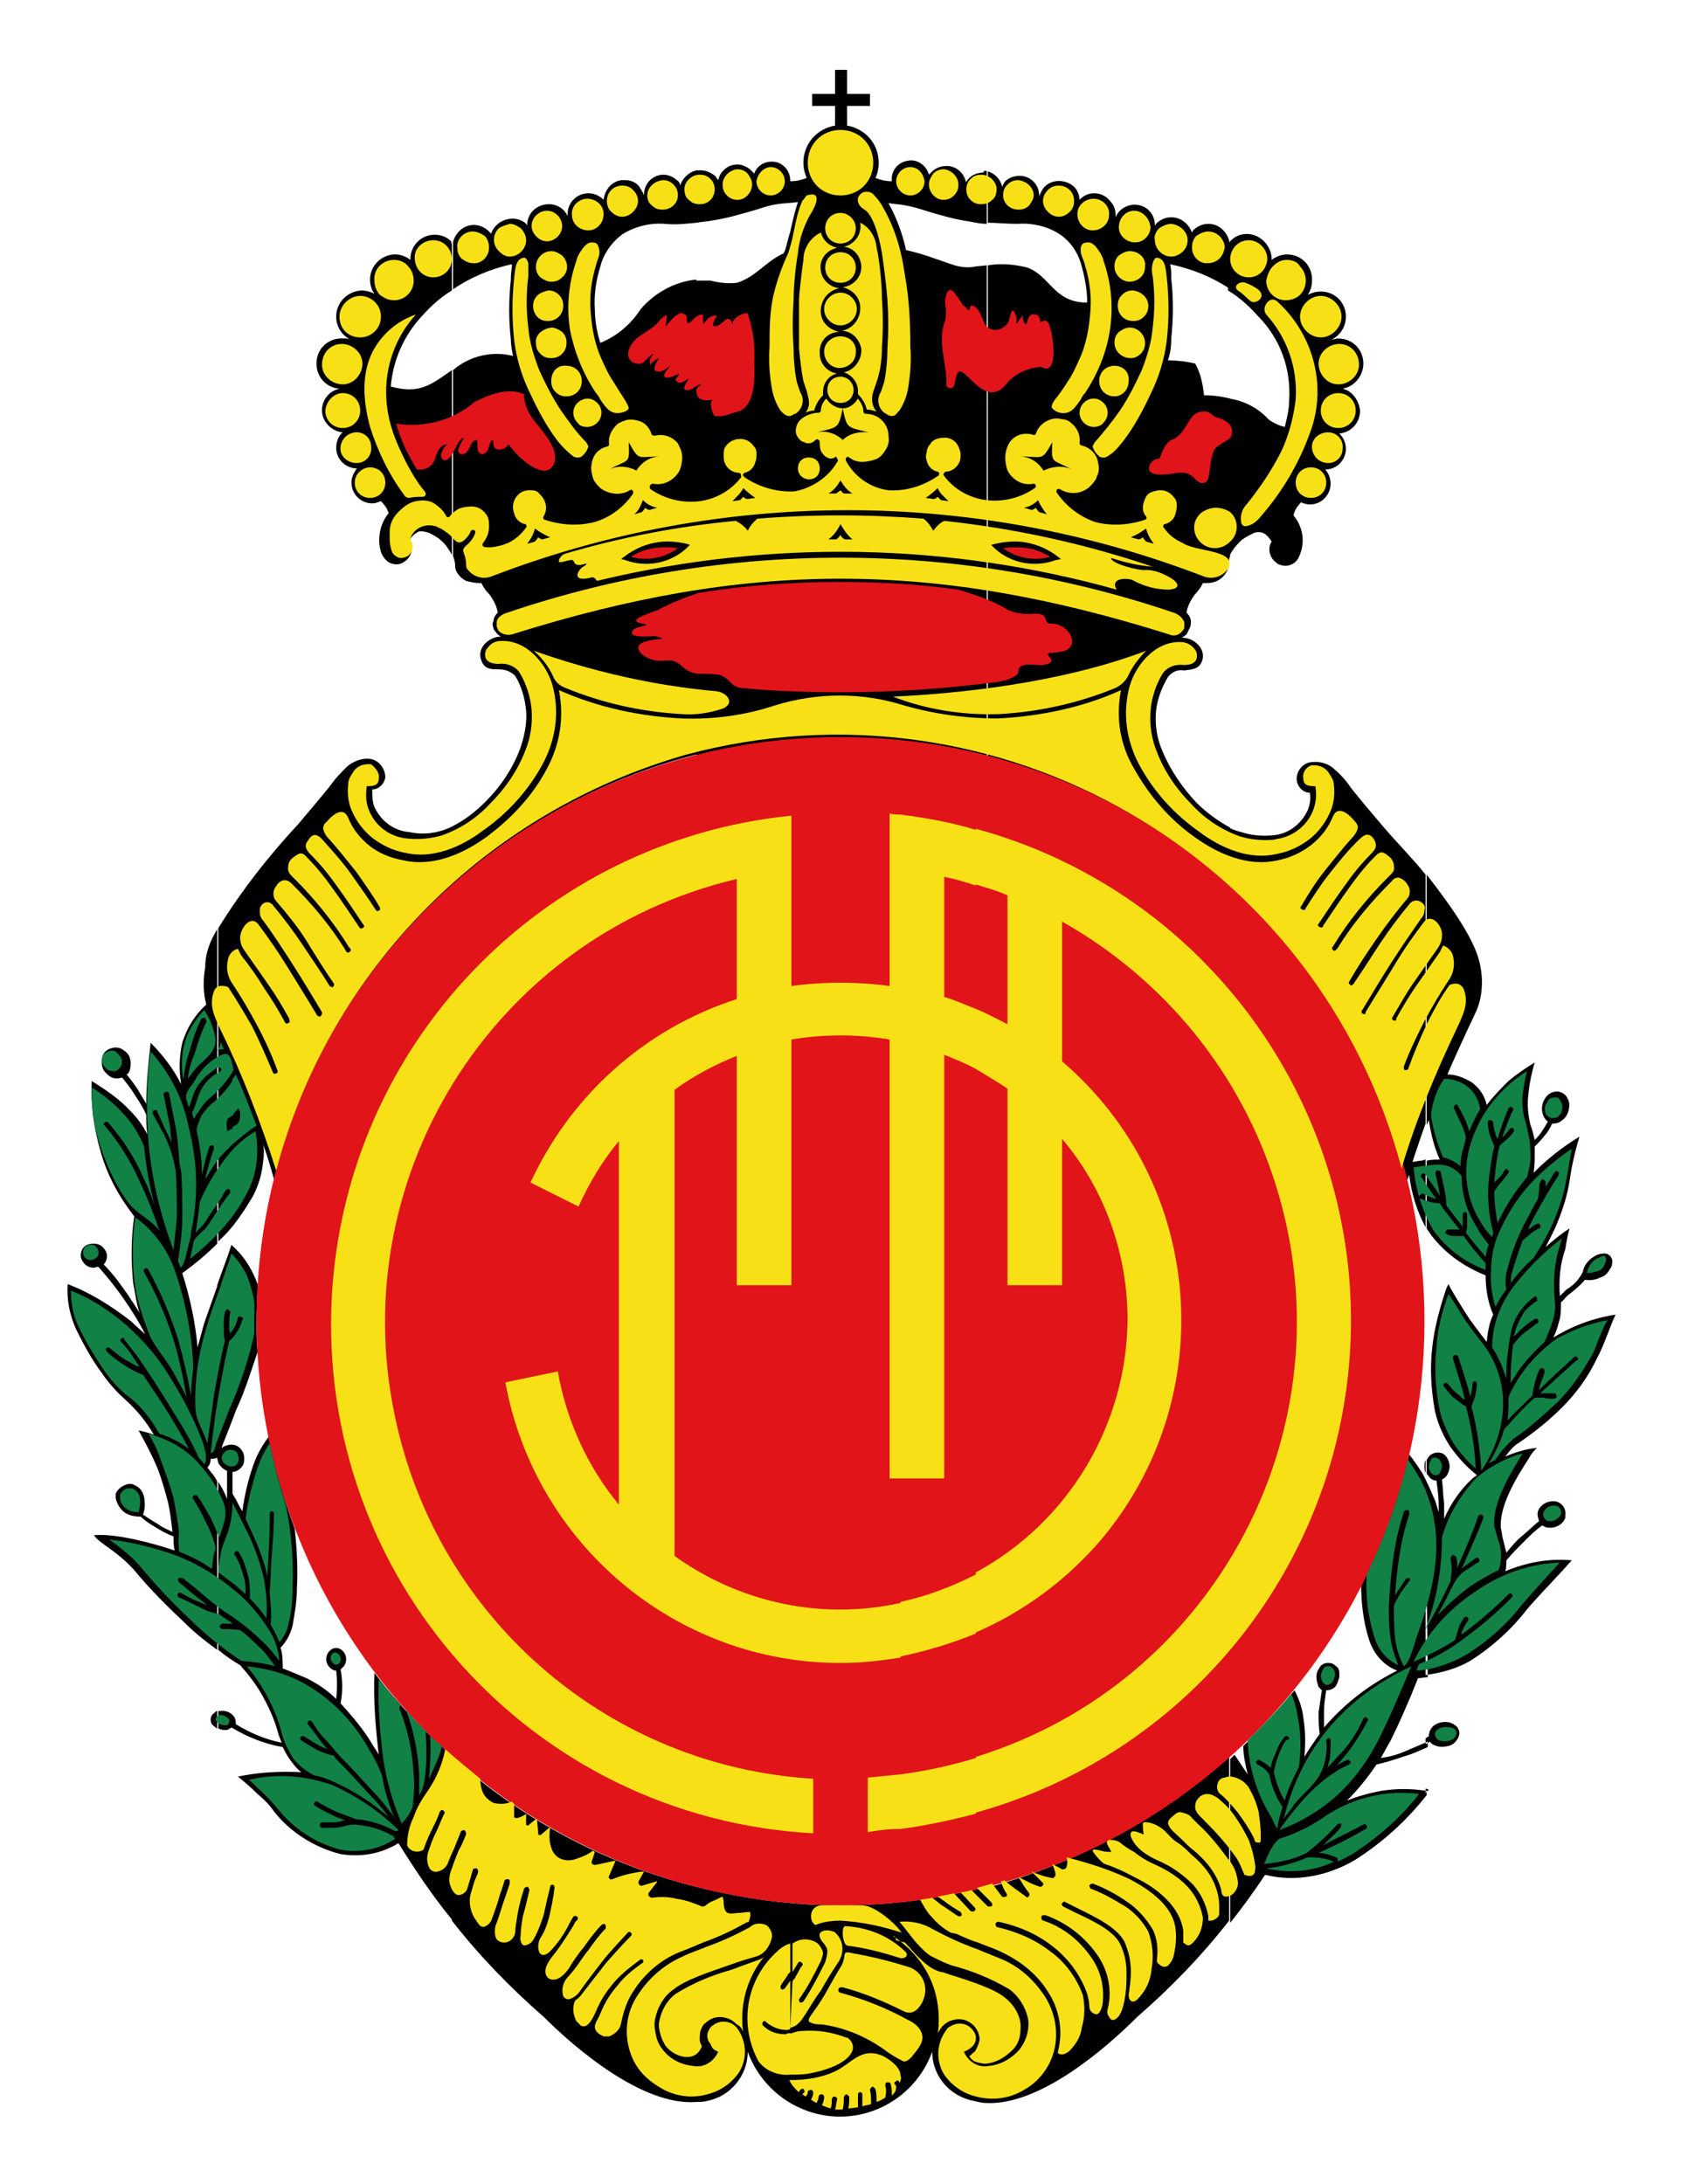
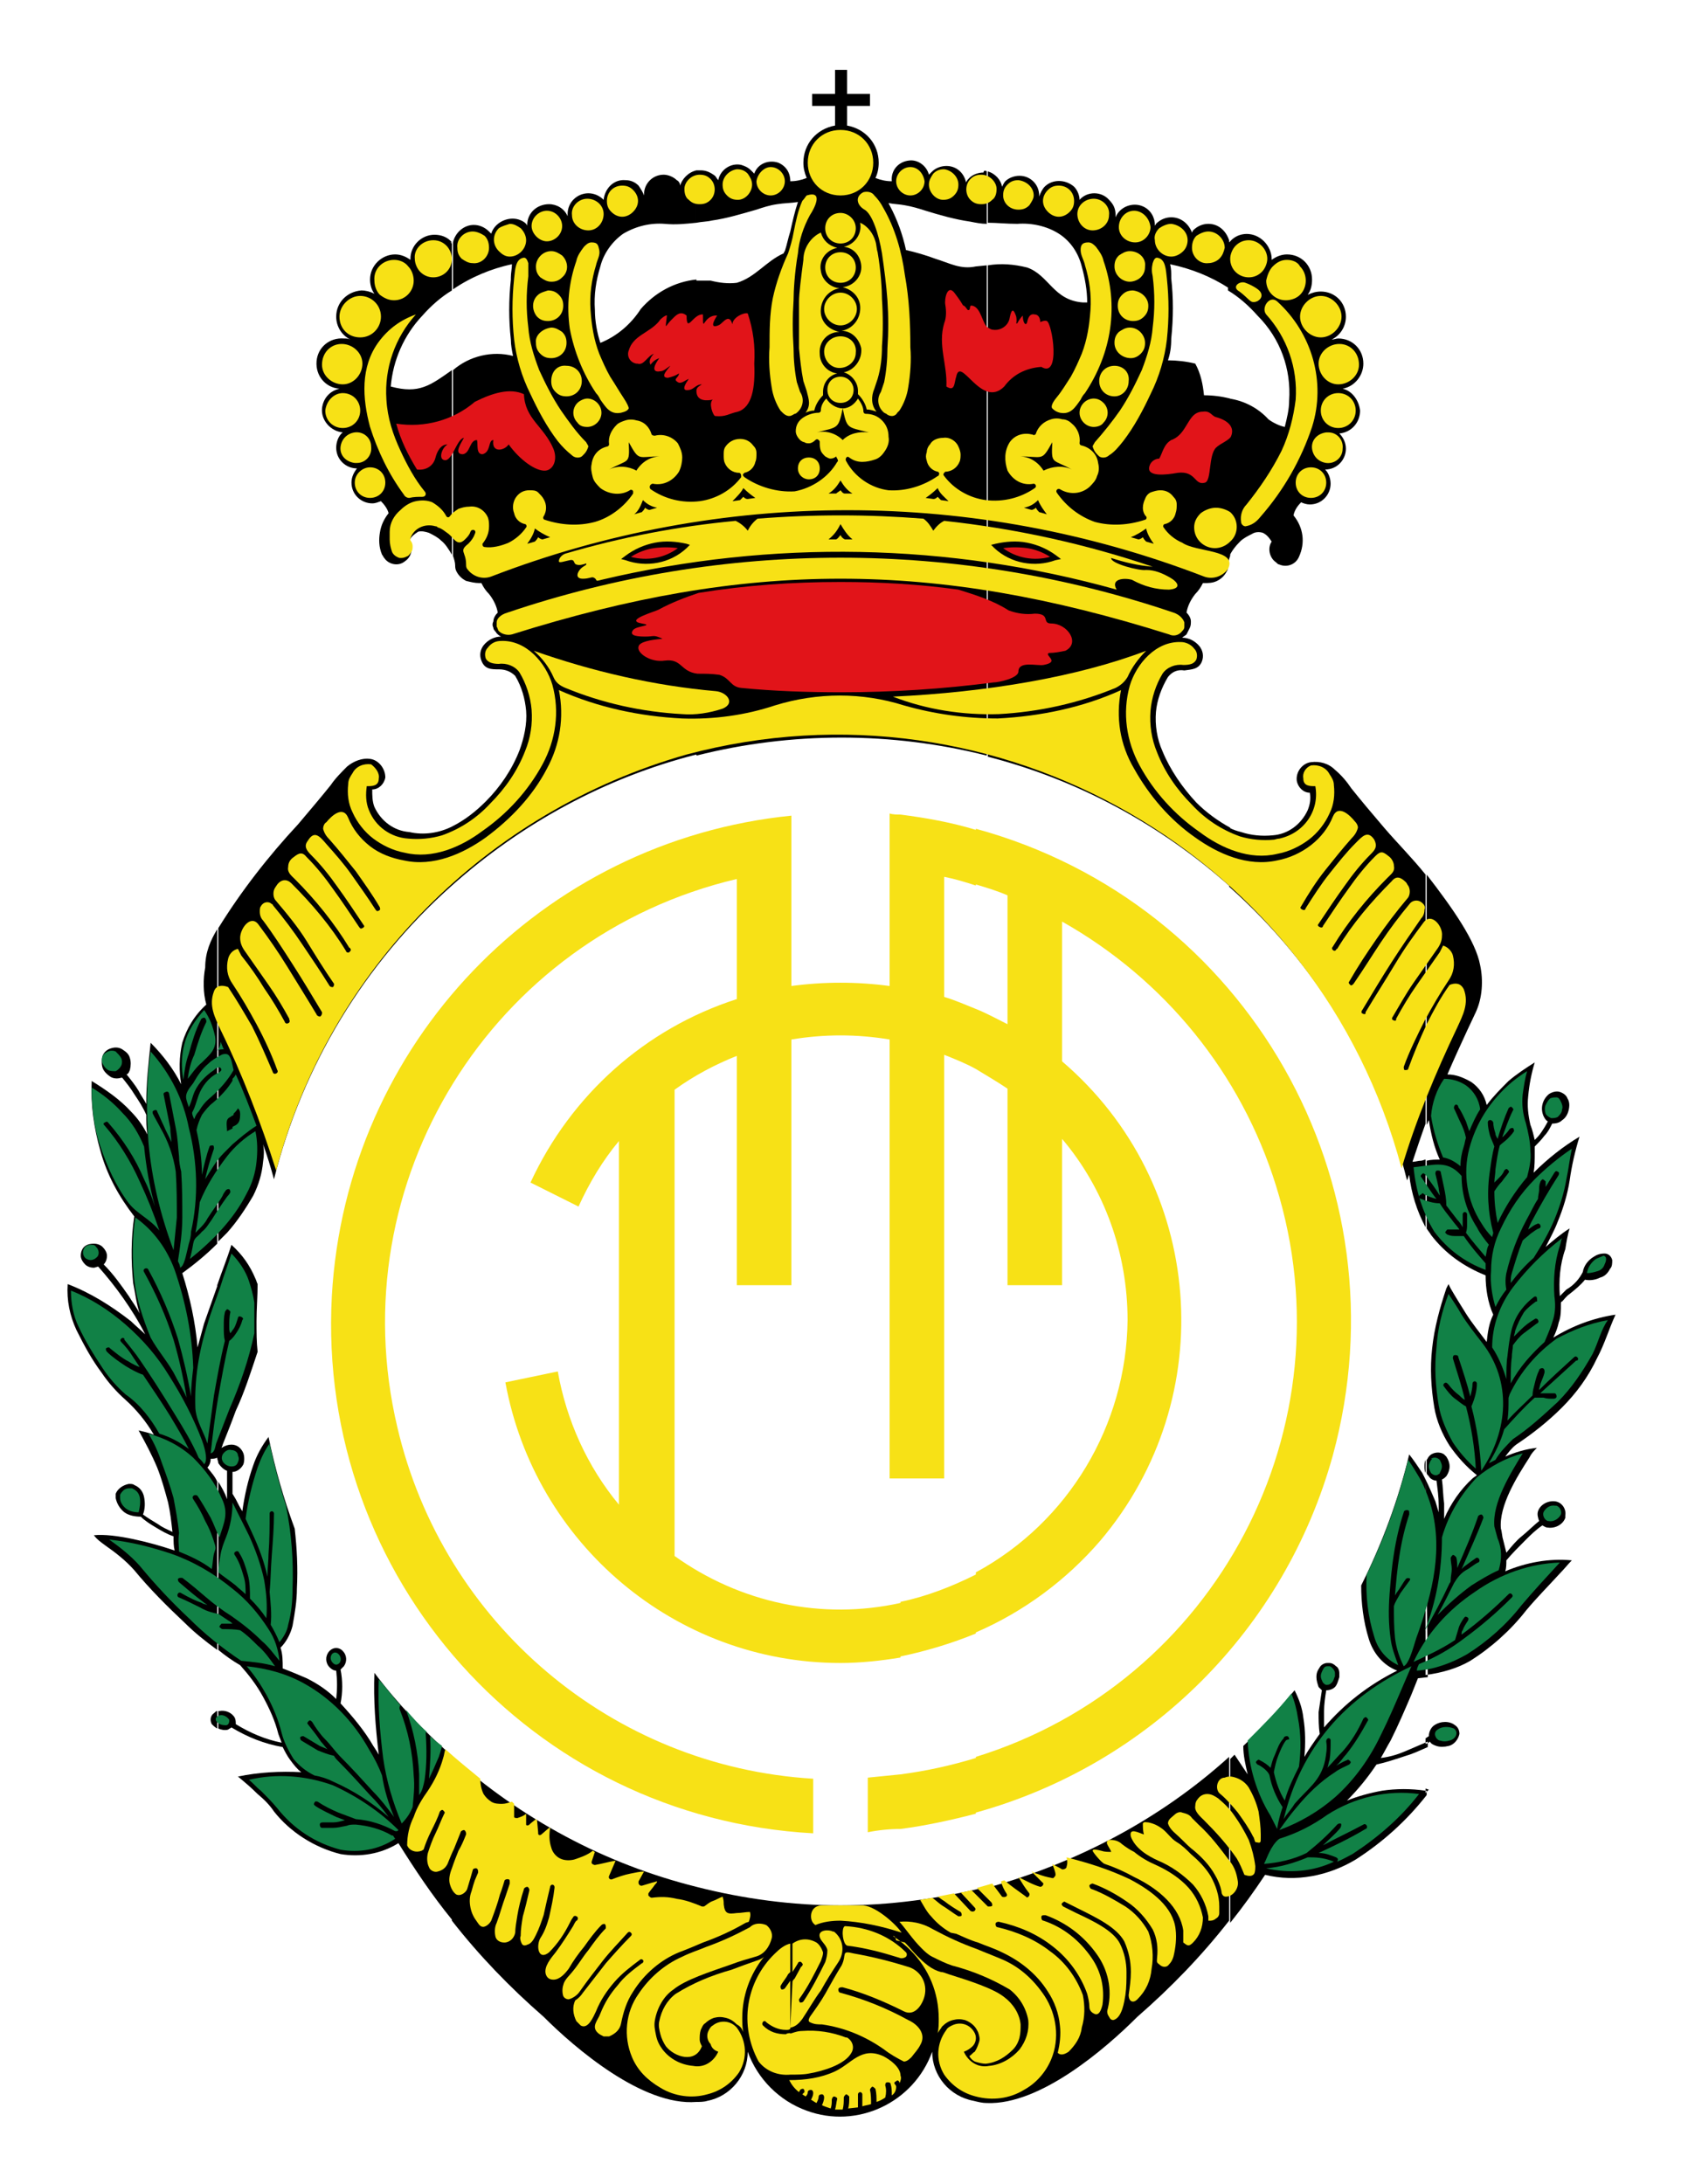
<svg xmlns="http://www.w3.org/2000/svg" version="1.0" id="Layer_1" x="0px" y="0px" viewBox="88 19 154 200" style="enable-background:new 0 0 330 238;" xml:space="preserve">
  <style type="text/css">
	.st0{fill:#F7E116;}
	.st1{fill:#E11419;}
	.st2{fill:#118146;}
	.st3{fill:none;}
</style>
  <path d="M218.6,183.2v-0.4l0.3,0.1L218.6,183.2L218.6,183.2L218.6,183.2z M218.6,178.7v-0.5l0.3-0.2c0-0.4,0.2-0.8,0.5-1  c0.6-0.4,1.4-0.4,1.9,0c0.3,0.2,0.4,0.5,0.4,0.8c-0.1,0.5-0.5,1-1,1.1c-0.4,0.1-0.8,0.1-1.1,0c-0.3-0.1-0.5-0.2-0.6-0.4  C218.9,178.6,218.7,178.7,218.6,178.7L218.6,178.7z M218.6,172.4v-17.9c0.3,0.6,0.6,1.3,0.9,2c0.1,0.3,0.2,0.7,0.3,1v-0.7  c0-0.7-0.1-1.4-0.2-2.2c-0.3,0-0.6-0.2-0.7-0.4l0,0c-0.1-0.1-0.2-0.2-0.2-0.3v-1.2c0.1-0.1,0.1-0.2,0.2-0.3c0.3-0.4,1-0.5,1.4-0.2  c0.1,0.1,0.1,0.1,0.2,0.2c0.2,0.3,0.3,0.6,0.3,0.9c0,0.3-0.1,0.6-0.3,0.9l0,0c-0.1,0.1-0.2,0.2-0.4,0.3c0.1,0.7,0.1,1.5,0.2,2.2  c0,0.4,0,0.9,0,1.4c0.6-1.4,1.5-2.7,2.6-3.7c0.1-0.1,0.3-0.2,0.4-0.3c-1-0.8-1.8-1.7-2.5-2.7c-0.7-1.1-1.2-2.3-1.4-3.5  c-0.3-1.8-0.4-3.6-0.2-5.4c0.2-1.9,0.7-3.7,1.3-5.5l0.2-0.4l0.2,0.4c0.4,0.7,0.9,1.5,1.4,2.3s1.3,1.8,1.9,2.6  c0.1-0.9,0.2-1.7,0.6-2.5l0,0c-0.5-1.1-0.7-2.4-0.7-3.6c-2-0.8-3.7-2-5-3.7c-0.1-0.2-0.3-0.4-0.4-0.6v-6.2c0.4-0.1,0.8-0.1,1.2-0.1  c-0.5-1.1-0.8-2.3-1-3.6c-0.1,0.1-0.1,0.3-0.2,0.4V99.1c2.4,3.1,4.5,6.1,4.9,8.3c0.3,1.4,0.2,3-0.4,4.3l-0.8,1.7  c-0.6,1.3-1.2,2.6-1.8,4c0.8,0,1.5,0.3,2.2,0.7c0.7,0.5,1.2,1.2,1.4,2.1c0.6-0.8,1.3-1.5,2-2.2c0.7-0.6,1.6-1.2,2.4-1.7  c-0.3,1-0.5,2-0.6,3.1c-0.1,0.9,0,1.7,0.2,2.6c0.2,0.5,0.3,1,0.4,1.4c0.2-0.2,0.4-0.4,0.6-0.7c0.2-0.3,0.4-0.6,0.6-1  c-0.2-0.1-0.3-0.3-0.4-0.5c-0.3-0.7-0.1-1.5,0.5-2c0.3-0.2,0.7-0.3,1-0.2c0.3,0.1,0.6,0.3,0.7,0.6c0.2,0.3,0.2,0.7,0.1,1.1  c-0.1,0.4-0.3,0.7-0.6,0.9c-0.2,0.2-0.5,0.3-0.9,0.3c-0.2,0.4-0.4,0.8-0.7,1.1c-0.3,0.4-0.6,0.7-0.9,1c0,0.2,0,0.4,0,0.6  c0,0.6,0,1.2-0.1,1.8c1.3-1.3,2.7-2.4,4.2-3.3c-0.4,1.3-0.7,2.6-0.9,4c-0.2,1.3-0.6,2.6-1.1,3.8c-0.3,0.8-0.7,1.5-1.1,2.3  c0.7-0.6,1.4-1.2,2.2-1.7c-0.2,0.6-0.3,1.3-0.4,1.9c-0.5,1.4-0.6,2.9-0.5,4.3c0.2-0.2,0.4-0.4,0.6-0.6c0.7-0.4,1.2-1,1.5-1.6  c0.1-0.6,0.5-1.1,1-1.4c0.3-0.2,0.6-0.3,1-0.3c0.3,0,0.6,0.2,0.7,0.6c0,0.3,0,0.6-0.2,0.8c-0.2,0.4-0.5,0.7-0.9,0.8  c-0.4,0.2-0.9,0.3-1.4,0.2c-0.4,0.5-0.9,0.9-1.4,1.3c-0.3,0.2-0.5,0.5-0.7,0.7c-0.1,0-0.1,0.1-0.1,0.2c0,0.6,0,1.2-0.2,1.7  c-0.1,0.5-0.3,1-0.5,1.4c1.8-1.1,3.7-1.8,5.7-2.1c-0.6,1.3-1,2.7-1.7,4c-0.8,1.7-1.9,3.2-3.2,4.5c-1.3,1.3-2.7,2.4-4.2,3.4  c-0.4,0.3-0.7,0.7-1,1.1c0.9-0.4,1.9-0.7,2.9-0.8c-0.3,0.3-0.5,0.5-0.7,0.9c-1.1,1.7-2.8,4.4-2.6,6.5c0.1,0.3,0.1,0.7,0.2,1  c0.1,0.4,0.2,0.8,0.3,1.2c0.5-0.6,0.9-1.1,1.4-1.5s1.1-1,1.6-1.4c-0.1-0.3-0.2-0.6-0.1-0.9c0.2-0.6,0.9-1,1.6-0.9  c0.6,0.1,1,0.7,0.9,1.3c0,0.1,0,0.1,0,0.2c-0.2,0.6-0.9,1-1.6,0.9c-0.2,0-0.3-0.1-0.5-0.2c-0.6,0.4-1.1,0.9-1.6,1.4  c-0.6,0.6-1.2,1.2-1.7,1.8c0,0.3,0,0.7-0.1,1c1.9-0.8,4-1.2,6.1-1c-0.4,0.4-0.7,0.8-1.1,1.2c-1,1.1-2.1,2.2-3.1,3.4  c-1.4,1.8-3.2,3.4-5.1,4.6C221.5,171.8,220.1,172.2,218.6,172.4z M200.6,55.5c1.4,0.2,2.7,0.9,3.6,1.9c0.4,0.3,1,0.6,1.5,0.7  c0.2-0.8,0.4-1.6,0.4-2.4c0.2-2.9-0.8-5.7-2.9-7.8c-0.8-0.9-1.7-1.7-2.7-2.3v-4.4c0,0,0,0.1,0,0.1c0.1-0.1,0.1-0.1,0.2-0.2  c0.8-0.9,2.2-0.9,3.1,0c0.4,0.4,0.7,1,0.7,1.6v0.1c0.4-0.3,0.9-0.5,1.4-0.5c1.3,0,2.3,1,2.3,2.3c0,0.5-0.1,1-0.4,1.4  c0.4-0.2,0.8-0.3,1.2-0.3c1.3,0,2.3,1,2.3,2.3c0,0.9-0.5,1.7-1.3,2.1c0.2,0,0.4-0.1,0.6-0.1c1.3,0,2.3,1,2.3,2.3  c0,1.1-0.8,2.1-1.9,2.3c0.9,0.2,1.5,1.1,1.6,2c0,1.1-0.8,2-1.9,2.1c0.4,0.4,0.6,0.9,0.6,1.4c0,1-0.8,1.9-1.9,1.9l0,0l0,0  c0.3,0.3,0.5,0.8,0.5,1.3c0,1-0.8,1.9-1.9,1.9l0,0c-0.3,0-0.6-0.1-0.8-0.2c-0.3,0.3-0.6,0.7-0.7,1.2c0.9,1.1,1.1,2.5,0.5,3.8  c-0.3,0.7-1.1,1-1.8,0.7c-0.1,0-0.2-0.1-0.3-0.2c-0.6-0.4-0.8-1.3-0.4-1.9c-0.2-0.3-0.4-0.6-0.8-0.8c-0.3-0.1-0.7-0.1-1,0.1  c-0.4,0.2-0.8,0.4-1.1,0.7l0,0c-0.4,0.4-0.8,0.9-1,1.4L200.6,55.5L200.6,55.5z M218.6,99.1v22.8c-0.4,1.1-0.8,2.3-1.2,3.5  c0.3,0,0.5-0.1,0.8-0.1c0.1,0,0.3-0.1,0.4-0.1v6.2c-0.8-1.5-1.3-3.1-1.5-4.8c-0.1,0.2-0.1,0.3-0.2,0.5c-2.6-10.4-8.3-19.8-16.3-26.9  v-5.4c0.4,0.2,0.7,0.3,1.1,0.4c0.9,0.3,1.9,0.4,2.9,0.3c1.4-0.1,2.6-1,3.2-2.3c0.2-0.5,0.3-1,0.2-1.6c-0.6,0-1.1-0.5-1.2-1.1  c-0.1-0.8,0.5-1.6,1.3-1.7c0.8-0.1,1.6,0.1,2.2,0.7c0.6,0.5,1.1,1.1,1.5,1.7c0.8,1,1.8,2.2,3,3.6S217.4,97.6,218.6,99.1L218.6,99.1z   M218.6,152.7v1.2c-0.1-0.2-0.1-0.4-0.1-0.6C218.5,153.1,218.5,152.9,218.6,152.7L218.6,152.7z M218.6,154.5  c-0.1-0.2-0.2-0.4-0.3-0.6c-0.4-0.6-0.8-1.2-1.2-1.7c-1,4.2-2.5,8.2-4.4,12c0,1.6,0.2,3.3,0.7,4.9c0.4,1.3,1.3,2.4,2.6,2.9  c-2.6,1.3-4.8,3-6.7,5.2c0-0.5,0-1,0-1.5c0-0.6,0.1-1.3,0.2-1.9l0,0c0.3,0,0.6-0.1,0.8-0.3c0.2-0.2,0.3-0.6,0.4-0.9  c0-0.1,0-0.3,0-0.4c0-0.2-0.1-0.5-0.3-0.6c-0.2-0.2-0.4-0.3-0.6-0.3c-0.1,0-0.2,0-0.2,0c-0.3,0-0.6,0.2-0.7,0.4  c-0.2,0.3-0.3,0.5-0.3,0.9c0,0.3,0.1,0.6,0.2,0.9c0.1,0.1,0.2,0.2,0.3,0.3c-0.1,0.7-0.2,1.3-0.3,2c0,0.7,0,1.3,0.1,2  c-0.5,0.7-1,1.4-1.4,2.1c0.1-1.2,0.1-2.4-0.1-3.6c-0.1-0.9-0.4-1.7-0.8-2.5c-1.5,1.8-3,3.5-4.7,5.1c0,0.9,0.2,1.7,0.4,2.6l-1.2-1.8  c-0.1,0.1-0.3,0.3-0.4,0.4v15c1.2-1.5,2.2-2.9,3.2-4.4c2.8,0.7,5.8,0.1,8.3-1.4c2.5-1.6,4.7-3.6,6.5-5.9v-0.4h-0.1  c-1.3-0.2-2.7-0.2-4,0c-1.1,0.2-2.2,0.5-3.2,0.9c1-1,1.9-2.1,2.7-3.3c0.9-0.2,1.8-0.5,2.7-0.8c0.7-0.2,1.3-0.5,2-0.8v-0.5  c-0.7,0.3-1.4,0.6-2.1,0.9c-0.7,0.3-1.4,0.5-2.2,0.6c0.3-0.5,0.6-1.1,0.9-1.6c0.7-1.4,1.3-2.8,1.9-4.2c0.2-0.5,0.4-1,0.6-1.5  l0.9-0.1L218.6,154.5z M195,52c0.8,0,1.7,0.1,2.5,0.3c0.5,0.9,0.7,1.9,0.8,2.9c0.8,0,1.6,0.1,2.4,0.3v14.4c-0.1,0.3-0.2,0.6-0.2,0.9  c0,0.2,0,0.4-0.1,0.5c-0.2,0.4-0.5,0.7-0.9,0.9c-0.4,0.2-0.8,0.2-1.2,0.2h-0.1c-0.2,0.4-0.4,0.7-0.7,1c-0.4,0.5-0.7,1.1-0.8,1.7  c0.2,0.2,0.4,0.5,0.4,0.8c0,0.2,0,0.4-0.1,0.6c-0.1,0.2-0.2,0.4-0.3,0.6c-0.1,0.1-0.3,0.2-0.4,0.3c0.6,0,1.2,0.3,1.6,0.8  c0.3,0.4,0.4,0.9,0.2,1.4c-0.3,0.7-0.9,0.7-1.6,0.8c-0.6-0.1-1.1,0.1-1.5,0.6c-0.6,1-1,2.1-1.1,3.2c-0.1,1.2,0.1,2.5,0.6,3.6  c0.7,1.7,1.8,3.3,3.1,4.7c0.9,0.9,2,1.7,3.1,2.3v5.4c-6.4-5.7-14-9.8-22.2-11.9V43.3c1.2-0.2,2.4-0.1,3.6,0.2c2,0.7,2.4,3,5.1,3.2  h0.4c0-1.1-0.2-2.2-0.5-3.3c-0.3-1.2-1-2.3-2.1-3c-1.1-0.7-2.5-1-3.8-0.9c-1,0-1.9-0.1-2.7-0.1v-4.7c0.7,0.2,1.2,0.8,1.3,1.4  c0.1-0.2,0.2-0.4,0.3-0.5l0,0c0.3-0.3,0.8-0.5,1.3-0.5c1,0,1.8,0.8,1.8,1.8c0,0,0,0,0,0V37c0.1-0.3,0.3-0.7,0.5-0.9l0,0  c0.7-0.7,1.9-0.7,2.7,0c0.3,0.3,0.5,0.8,0.5,1.2c0.7-0.8,2-0.8,2.7,0c0.4,0.4,0.6,0.8,0.6,1.4c0,0.1,0,0.2,0,0.2  c0.4-1,1.6-1.4,2.5-1c0.7,0.3,1.1,1,1.1,1.7v0.1c0-0.1,0.1-0.1,0.1-0.2l0,0c0.4-0.4,0.9-0.6,1.4-0.6c0.9,0,1.6,0.6,1.9,1.4l0.1-0.2  l0,0c0.4-0.4,0.9-0.6,1.4-0.6c0.9,0,1.6,0.6,1.9,1.5v4.4c-1.7-1.1-3.5-1.8-5.4-2.2c0.1,0.4,0.1,0.8,0.1,1.1c0,0.1,0,0.1,0,0.2  c0.2,1.8,0.2,3.6,0,5.5C195.3,50.8,195.2,51.4,195,52z M200.6,179.9v15c-2.5,3.2-5.3,6.1-8.4,8.8c-2.9,2.9-8.9,8.1-13.8,7.9v-19.7  C186.7,189.6,194.3,185.6,200.6,179.9L200.6,179.9z M178.4,34.7v4.8c-0.5,0-1-0.1-1.5-0.2c-1.4-0.2-2.8-0.6-4.1-1  c-0.6-0.2-1.3-0.4-1.9-0.5c-0.5-0.1-1-0.1-1.5-0.2l0.1,0.2c0.7,1.3,1.2,2.7,1.5,4.1c0.9,0.2,1.9,0.5,2.7,0.8c1.3,0.4,2.3,1,3.7,0.7  l1-0.1v44.9c-8.7-2.2-17.9-2.2-26.6,0V44.7c0.4,0,0.9,0,1.3,0c0.8,0.2,1.6,0.3,2.4,0.2c1.7-0.5,2.7-2,4.3-2.7c0-0.1,0.1-0.2,0.1-0.2  c0.2-0.6,0.3-1.2,0.5-1.8c0.2-0.9,0.4-1.8,0.7-2.7c-0.6,0.1-1.3,0.1-1.9,0.2c-0.7,0.1-1.3,0.3-1.9,0.5c-1.4,0.4-2.7,0.8-4.1,1  c-0.4,0.1-0.9,0.1-1.4,0.2v-4.8c0.1,0,0.2,0,0.4,0c0.5,0,0.9,0.2,1.3,0.5l0,0c0.1,0.1,0.2,0.3,0.3,0.4c0.2-1,1.2-1.6,2.1-1.4  c0.3,0.1,0.6,0.2,0.9,0.5c0.1,0.1,0.2,0.2,0.3,0.3c0.3-0.9,1.3-1.3,2.2-1c0.7,0.3,1.1,0.9,1.1,1.7c0.5,0,1-0.1,1.5-0.3  c-0.2-0.5-0.3-0.9-0.3-1.4c0-1.7,1.2-3.1,2.9-3.4v-1.8h-2.1v-1.1h2.1v-2.2h1.1v2.2h2.1v1.1h-2.1v1.8c1.7,0.3,2.9,1.7,2.9,3.4  c0,0.5-0.1,1-0.3,1.4c0.5,0.2,1,0.3,1.5,0.3c-0.1-1,0.6-1.8,1.6-1.9c0.8-0.1,1.6,0.5,1.8,1.3c0.1-0.1,0.2-0.2,0.3-0.3  c0.3-0.3,0.8-0.5,1.3-0.5c0.9,0,1.6,0.6,1.8,1.5c0.1-0.2,0.2-0.3,0.3-0.4l0,0c0.3-0.3,0.8-0.5,1.3-0.5  C178.1,34.6,178.3,34.6,178.4,34.7L178.4,34.7z M178.4,191.8v19.8c-0.4,0-0.8-0.1-1.2-0.2c-2.2-0.4-3.8-2.3-3.8-4.5  c-1.7,4.7-6.9,7.1-11.5,5.4c-2.5-0.9-4.5-2.9-5.4-5.4c0,2.2-1.6,4.1-3.7,4.5c-0.3,0.1-0.7,0.1-1,0.1v-19.7c4.3,1.1,8.8,1.7,13.2,1.7  C169.5,193.5,174,192.9,178.4,191.8z M151.8,34.6v4.8c-1,0.1-1.9,0.2-2.9,0.1c-1.3-0.1-2.6,0.2-3.8,0.9c-1,0.7-1.8,1.8-2.1,3  c-0.4,1.3-0.6,2.6-0.5,4c0,1,0.2,2.1,0.5,3c1.5-0.6,2.8-1.7,3.7-3.1c1.3-1.5,3.1-2.5,5.1-2.7v43.5c-8.3,2.1-16,6.3-22.4,12v-5.4  c1.2-0.6,2.2-1.4,3.1-2.3c1.3-1.3,2.4-2.9,3.1-4.7c0.4-1.1,0.7-2.4,0.6-3.6c-0.1-1.1-0.4-2.2-1-3.2c-0.4-0.4-0.9-0.6-1.5-0.6  c-0.7,0-1.3,0-1.6-0.8c-0.2-0.5-0.1-1,0.2-1.4c0.4-0.5,1-0.8,1.6-0.8c-0.2-0.1-0.3-0.2-0.4-0.3c-0.1-0.2-0.3-0.3-0.3-0.5  c-0.1-0.2-0.1-0.4,0-0.6c0-0.3,0.2-0.6,0.4-0.8c-0.1-0.6-0.4-1.2-0.8-1.7c-0.3-0.3-0.5-0.6-0.7-1h-0.2c-0.4,0-0.8-0.1-1.2-0.2  c-0.4-0.2-0.7-0.5-0.9-0.9c-0.1-0.2-0.1-0.4-0.1-0.5c0-0.3-0.1-0.6-0.2-0.9v-17c1.5-1.3,3.6-1.8,5.5-1.3c-0.1-0.5-0.2-1-0.2-1.5  c-0.2-1.8-0.2-3.6,0-5.5c0-0.1,0-0.1,0-0.2c0-0.4,0.1-0.8,0.1-1.2c-1.9,0.4-3.8,1.2-5.4,2.3v-4.3l0,0c0.2-0.9,1-1.6,1.9-1.6  c0.5,0,1,0.2,1.4,0.6l0,0l0.2,0.2c0.3-1,1.5-1.6,2.5-1.3c0.3,0.1,0.5,0.2,0.7,0.4l0,0c0,0,0.1,0.1,0.1,0.2v-0.1c0-1.1,0.9-1.9,2-1.9  c0.7,0,1.4,0.4,1.7,1.1c0-0.1,0-0.2,0-0.2c0-1.1,0.9-1.9,1.9-1.9c0.5,0,1,0.2,1.4,0.6c0.1-1,0.9-1.9,2-1.8c0.5,0,0.9,0.2,1.2,0.5  l0,0c0.2,0.3,0.4,0.6,0.5,0.9v-0.1c0-1,0.8-1.8,1.8-1.8c0,0,0,0,0,0c0.4,0,0.9,0.2,1.2,0.5l0,0c0.2,0.1,0.3,0.3,0.3,0.5  C150.5,35.4,151,34.8,151.8,34.6L151.8,34.6z M151.8,191.8v19.7c-4.9,0.4-11.1-4.9-14-7.8c-3.1-2.7-5.9-5.6-8.4-8.8v-15  C135.8,185.6,143.4,189.7,151.8,191.8z M129.4,41.3v4.3c-1,0.6-1.9,1.4-2.7,2.3c-1.7,1.8-2.7,4.1-2.9,6.5c2.6,0.7,3.6-0.1,5.6-1.5  v16.9c-0.3-0.5-0.6-1-1-1.3l0,0c-0.3-0.3-0.7-0.5-1.1-0.7c-0.3-0.1-0.7-0.2-1-0.1c-0.3,0.2-0.6,0.4-0.8,0.8c0.4,0.7,0.2,1.5-0.4,1.9  c-0.6,0.5-1.5,0.3-1.9-0.3c-0.1-0.1-0.1-0.2-0.2-0.3c-0.3-0.7-0.3-1.4-0.2-2l0,0c0.1-0.7,0.4-1.3,0.8-1.8c-0.1-0.4-0.4-0.8-0.7-1.1  c-0.3,0.1-0.5,0.2-0.8,0.2c-1,0-1.9-0.8-1.9-1.9c0,0,0,0,0,0c0-0.5,0.2-0.9,0.5-1.3l0,0c-1,0-1.9-0.8-1.9-1.9c0-0.5,0.2-1.1,0.6-1.4  c-1.1-0.1-2-1.1-1.9-2.2c0.1-0.9,0.7-1.6,1.6-1.8c-1.3-0.1-2.2-1.2-2.1-2.5c0.1-1.3,1.2-2.2,2.5-2.1l0,0c0.2,0,0.4,0,0.6,0.1  c-0.8-0.4-1.3-1.2-1.3-2.1c0-1.3,1-2.3,2.3-2.4c0.4,0,0.8,0.1,1.2,0.3c-0.3-0.4-0.4-0.9-0.4-1.3c0-1.3,1.1-2.3,2.3-2.3  c0.5,0,1,0.2,1.4,0.5c0,0,0-0.1,0-0.1c0-1.2,1-2.2,2.2-2.2c0.6,0,1.2,0.2,1.6,0.7C129.2,41.2,129.3,41.2,129.4,41.3L129.4,41.3z   M129.4,94.7v5.4c-8,7.1-13.7,16.5-16.3,26.9c-0.3-1.1-0.6-2.1-1-3.2c0.1,0.5,0.1,1,0,1.6c-0.1,1.1-0.4,2.1-0.9,3.1  c-0.7,1.2-1.5,2.4-2.4,3.4l-0.8,0.8v-28.7c2.1-3.4,4.6-6.6,7.3-9.5c1.1-1.3,2.2-2.6,3-3.6c0.4-0.6,1-1.2,1.5-1.7  c0.6-0.5,1.4-0.8,2.1-0.7c0.8,0.1,1.4,0.9,1.4,1.7c-0.1,0.6-0.6,1.1-1.2,1.1c0,0.5,0,1.1,0.2,1.6c0.6,1.3,1.8,2.2,3.2,2.3  C126.8,95.5,128.2,95.3,129.4,94.7L129.4,94.7z M129.4,179.8v15c-1.8-2.2-3.4-4.6-4.9-7c-1.6,1-3.5,1.3-5.3,1  c-2.4-0.6-4.6-2-6.1-3.9c-0.4-0.6-0.9-1.1-1.5-1.6c-0.6-0.6-1.2-1.1-1.8-1.6c1.9-0.4,3.9-0.5,5.8-0.4c-0.4-0.3-0.7-0.7-1-1.1  c-0.3-0.4-0.5-0.8-0.7-1.2c-1.7-0.3-3.2-0.9-4.7-1.8c-0.1,0.1-0.2,0.1-0.3,0.2c-0.3,0.1-0.7,0-0.9-0.1v-1.6h0.1  c0.5-0.1,1.1,0.1,1.4,0.6c0.1,0.2,0.1,0.4,0.1,0.6c1.3,0.8,2.7,1.4,4.2,1.7c-0.1-0.3-0.2-0.5-0.3-0.8c-0.3-1.2-0.8-2.3-1.4-3.4  c-0.6-1.1-1.3-2-2.1-2.9c-0.7-0.4-1.4-0.9-2-1.4v-15.4c0.3,0.5,0.6,1,0.8,1.6c0-0.1,0-0.3,0-0.5l0,0c0-0.3,0-0.7,0-1s0-0.7,0-1.1  c-0.3-0.1-0.6-0.4-0.8-0.7c0-0.2-0.1-0.3-0.1-0.5l0,0v-15.7c0,0,0-0.1,0-0.1c0.4-1.2,0.9-2.4,1.3-3.7c1,0.9,1.7,1.9,2.2,3.1  c0.1,0.2,0.1,0.3,0.2,0.5c0,1.1-0.1,2.3-0.1,3.4c0,1,0,1.9,0.1,2.8c-0.6,1.8-1.2,3.7-2,5.4c-0.4,1.1-0.8,2.1-1.2,3.1  c0,0.1-0.1,0.2-0.1,0.3c0.3-0.2,0.6-0.3,0.9-0.3c0.5,0,0.9,0.3,1.1,0.8c0.1,0.3,0.1,0.7,0,1c-0.2,0.4-0.6,0.7-1,0.7v1  c0,0.3,0,0.7,0,1l0.3,0.5c0.2,0.4,0.4,0.8,0.6,1.1c0.2-1.4,0.5-2.8,1-4.2c0.3-0.9,0.8-1.8,1.4-2.6c0.6,2.9,1.4,5.7,2.4,8.4  c0.2,1.8,0.3,3.6,0.2,5.5c0,1.1-0.2,2.3-0.4,3.4c-0.2,0.8-0.6,1.5-1.1,2c0.2,0.6,0.2,1.2,0.2,1.9c0.8,0.3,1.5,0.6,2.2,0.9  c1,0.5,1.9,1.1,2.7,1.9c0.1-0.9,0.1-1.7,0-2.6c-0.2,0-0.4-0.1-0.6-0.3c-0.4-0.4-0.4-1-0.1-1.4c0.3-0.4,0.8-0.5,1.2-0.2  c0,0,0.1,0.1,0.1,0.1c0.4,0.4,0.4,1,0.1,1.4c-0.1,0.1-0.2,0.2-0.3,0.3c0.2,1,0.2,2.1,0,3.1c1.1,1.2,2.2,2.5,3,3.9  c0.2,0.3,0.4,0.6,0.5,0.8c-0.3-2.5-0.5-5-0.4-7.5C124.4,175,126.8,177.5,129.4,179.8z M107.9,104.1v28.8c-1,1-2.1,1.9-3.2,2.7  c0.7,2.2,1.2,4.5,1.4,6.8c0.2-0.7,0.4-1.5,0.6-2.2c0.4-1.1,0.8-2.3,1.2-3.4v15.7c-0.2,0.1-0.4,0.1-0.6,0.1c0,0.3-0.1,0.6-0.3,0.8  c0.3,0.4,0.7,0.8,0.9,1.3v15.4c-1.1-0.8-2.1-1.6-3-2.5c-1.6-1.5-3.2-3.1-4.6-4.8c-0.8-0.9-1.7-1.6-2.7-2.3c-0.4-0.3-0.7-0.5-1-0.9  c1.9-0.2,5.3,0.7,7.1,1.3l0.3,0.1c-0.1-0.4-0.1-0.8-0.1-1.3c-0.6-0.2-1.1-0.5-1.6-0.8c-0.5-0.3-1-0.6-1.4-1c-0.5,0-1.1-0.1-1.5-0.4  c-0.4-0.3-0.7-0.8-0.8-1.3c0-0.1,0-0.3,0-0.4c0.2-0.5,0.7-0.8,1.2-0.9c0.2,0,0.4,0,0.5,0.1c0.5,0.2,0.8,0.6,0.9,1.1  c0.1,0.5,0.1,1.1-0.1,1.6c0.4,0.3,0.9,0.6,1.4,0.9c0.4,0.3,0.9,0.5,1.3,0.7c-0.1-0.9-0.2-1.8-0.4-2.7c-0.3-1.1-0.6-2.2-1-3.2  c-0.5-1.2-1.1-2.3-1.7-3.4c0.4,0.1,0.9,0.2,1.4,0.4c-0.7-1.2-1.6-2.3-2.6-3.2c-0.8-0.7-1.6-1.6-2.2-2.5c-0.9-1.2-1.6-2.5-2.3-3.9  c-0.6-1.3-0.9-2.7-0.8-4.2c2.1,0.8,4,2,5.8,3.4c0.4,0.4,0.9,0.8,1.3,1.2c-0.6-1.2-1.3-2.3-2-3.3c-0.7-1-1.5-2-2.3-2.9  c-0.1,0-0.3,0.1-0.4,0.1c-0.3,0-0.6-0.1-0.8-0.3c-0.2-0.2-0.4-0.5-0.4-0.8c0-0.3,0.1-0.6,0.3-0.8c0.2-0.2,0.5-0.3,0.9-0.3  c0.3,0,0.6,0.1,0.8,0.3c0.2,0.2,0.4,0.5,0.4,0.8c0,0.3-0.1,0.6-0.3,0.8c0.9,0.9,1.6,1.9,2.3,2.9c0.3,0.5,0.7,1,1,1.6  c-0.3-0.9-0.4-1.8-0.6-2.8c-0.2-2-0.2-4.1,0.1-6.1c-1.4-1.8-2.5-3.8-3.1-6c-0.6-2.1-0.9-4.2-0.8-6.4c1.3,0.8,2.6,1.7,3.6,2.8  c0.6,0.6,1.1,1.3,1.5,2.1c-0.1-0.6-0.1-1.2-0.1-1.8l0,0c-0.3-0.7-0.7-1.3-1.1-1.9c-0.3-0.5-0.7-1-1.1-1.5c0,0-0.1,0-0.1,0  c-0.3,0.1-0.7,0.1-1-0.1c-0.3-0.2-0.6-0.5-0.7-0.8c-0.1-0.3-0.1-0.7,0-1.1c0.1-0.3,0.4-0.6,0.8-0.7c0.3-0.1,0.7-0.1,1,0.1  c0.3,0.2,0.6,0.4,0.7,0.8c0.1,0.3,0.1,0.7,0,1.1c-0.1,0.2-0.1,0.3-0.3,0.4c0.4,0.5,0.8,1,1.1,1.5c0.2,0.4,0.5,0.8,0.7,1.2  c0-1.9,0.2-3.7,0.4-5.6c1.1,1.1,2.1,2.4,2.8,3.8c-0.2-1.2-0.2-2.5,0.1-3.8c0.4-1.3,1.1-2.5,2.2-3.5c-0.3-1.1-0.3-2.3-0.1-3.4  C106.8,106.2,107.3,105.1,107.9,104.1L107.9,104.1z M107.9,175.7v1.6c-0.2-0.1-0.4-0.3-0.5-0.4c-0.2-0.4-0.1-0.8,0.2-1  C107.7,175.8,107.8,175.7,107.9,175.7z" />
  <path class="st0" d="M169.3,46.5c0.1,1.5,0.1,2.9,0,4.4c0,1-0.1,2.1-0.3,3.1c-0.1,0.3-0.2,0.6-0.3,0.9c-0.4,0.6-0.3,1.4,0.3,1.9  l0.2,0.1c0.1,0.1,0.3,0.2,0.5,0.2c0.2,0,0.4-0.1,0.5-0.3c0.1-0.1,0.1-0.1,0.2-0.2c0.4-0.6,0.7-1.4,0.8-2.1c0.2-1.2,0.3-2.5,0.2-3.7  c0-2.2-0.1-4.4-0.5-6.6c-0.3-2.2-0.9-4.3-2-6.2c-0.2-0.4-0.5-0.8-0.8-1.1c-0.2-0.3-0.6-0.4-1-0.3c-0.8,0.4-0.6,1.2,0.1,1.6  s1.3,2.2,1.6,4l0,0C169,43.6,169.2,45.1,169.3,46.5z" />
  <path class="st0" d="M190.3,73c-15.4-4.3-31.6-4.6-47.2-0.9c-0.7,0.2-0.3,0-0.7-0.2c-0.2-0.1-0.4,0.1-1,0.1s-0.6-0.4-0.3-0.8  c0.3-0.4,0.7-0.4,0.6-0.6c-0.3,0.1-0.6,0.2-0.9,0.1c-0.3-0.1-0.1-0.5-0.6-0.4c-0.5,0.1-1,0.3-1,0.1c0-0.3,0.3-0.6,0.6-0.7  c5.1-1.5,10.3-2.5,15.6-3c0.4,0.2,0.8,0.5,1.1,0.9c0.2-0.4,0.5-0.8,0.9-1.1c2.5-0.2,5-0.3,7.6-0.3s5,0.1,7.6,0.3  c0.4,0.3,0.6,0.6,0.9,1.1c0.3-0.4,0.6-0.7,1-0.9c6.5,0.7,12.9,2.1,19.1,4.2c-1.3-0.1-2.6-0.4-3.8-0.8c-0.1,0.5,2.6,1.2,3.2,1.1  c0.8,0,1.5,0.3,2.2,0.7c0.7,0.4,1.1,1-0.1,1.1c-1.2,0-2.3-0.3-3.4-0.9C191,71.9,189.7,72,190.3,73z" />
  <path class="st0" d="M161.9,36.9c1.6-0.5,0.7,1.2,0.3,1.8c-0.6,1.1-1,2.3-1.1,3.5l0,0c-0.3,1.7-0.4,3.5-0.4,4.3  c-0.1,1.5-0.1,2.9,0,4.4c0,1,0.1,2.1,0.3,3.1c0.1,0.3,0.2,0.6,0.3,0.9c0.4,0.6,0.3,1.4-0.3,1.9c0,0-0.1,0.1-0.2,0.1  c-0.2,0.1-0.3,0.2-0.5,0.2c-0.2,0-0.4-0.1-0.6-0.3c-0.1-0.1-0.1-0.1-0.2-0.2c-0.4-0.6-0.7-1.4-0.8-2.1c-0.2-1.2-0.3-2.5-0.2-3.7  c0-1.5,0-3,0.3-4.5c0.3-1.4,0.8-2.8,1.4-4.1c0.2-0.6,0.4-1.3,0.5-1.9c0.2-1,0.4-2,0.8-2.9C161.7,37.2,161.8,37,161.9,36.9z" />
  <path class="st0" d="M163.2,40.3c0.2,0.7,0.7,1.2,1.5,1.4c-1,0.2-1.7,1.1-1.5,2.1c0.1,0.8,0.8,1.5,1.7,1.6c-1.1,0.2-1.8,1.2-1.7,2.3  c0.1,0.9,0.8,1.5,1.7,1.7c-1.1,0-1.9,0.9-1.8,2c0,0.9,0.7,1.7,1.6,1.8c-0.8,0.2-1.3,0.9-1.3,1.7c0,0.1,0,0.2,0,0.3  c-0.4,0.4-0.7,0.9-0.8,1.4c-0.3,0-0.6,0.1-0.8,0.2c0.5-0.7,0.3-1.2,0.1-2c-0.1-0.3-0.2-0.6-0.3-0.9c-0.2-1-0.3-2-0.4-3  c0-1.3,0-2.8,0-4.3c0-0.7,0.2-2.3,0.4-3.8C161.6,41.7,162.3,40.7,163.2,40.3z" />
  <path class="st0" d="M168.3,56.7c-0.3-0.1-0.6-0.2-0.9-0.2c-0.1-0.5-0.4-1-0.8-1.4c0-0.1,0-0.2,0-0.3c0-0.8-0.6-1.5-1.3-1.7  c1-0.2,1.7-1.2,1.6-2.2c-0.2-0.9-0.9-1.6-1.8-1.6c1.1-0.2,1.8-1.2,1.7-2.3c-0.1-0.9-0.8-1.5-1.6-1.7c1-0.1,1.8-1,1.7-2  c-0.1-0.9-0.7-1.6-1.6-1.7c1-0.2,1.7-1.2,1.5-2.2c0,0,0,0,0,0c0.7,0.3,1.2,1,1.4,1.7c0.1,0.3,0.1,0.7,0.2,1l0,0  c0.3,1.7,0.4,3.5,0.4,4.3c0.1,1.5,0.1,3,0,4.3c0,1-0.1,2-0.4,3c-0.1,0.3-0.2,0.6-0.3,0.9C167.8,55.3,167.8,56.1,168.3,56.7z" />
  <path class="st0" d="M164.7,61.3c-0.8,1.4-2.3,2.4-3.9,2.7c-1.6,0.1-3.3-0.4-4.6-1.3c-0.1-0.1-0.2-0.2-0.1-0.3c0,0,0.1-0.1,0.1-0.1  c0.5-0.1,0.9-0.5,1-1c0.1-0.2,0.1-0.5,0.1-0.8c0-0.3-0.1-0.5-0.3-0.7l0,0c-0.3-0.4-0.7-0.6-1.2-0.6c-0.6,0-1.1,0.3-1.4,0.8  c-0.1,0.2-0.1,0.4-0.1,0.7l0,0c0,0.2,0,0.5,0.1,0.7c0.2,0.5,0.7,0.9,1.3,0.9c0.1,0,0.2,0.1,0.2,0.3c0,0,0,0.1,0,0.1  c-0.9,1.2-2.3,2-3.8,2.2c-1.6,0.2-3.2-0.2-4.5-1.1c-0.1-0.1-0.1-0.3,0-0.4c0,0,0.1-0.1,0.2-0.1c1,0.2,1.9-0.3,2.4-1.1  c0.2-0.4,0.3-0.9,0.3-1.3c0-0.5-0.2-0.9-0.4-1.3c-0.5-0.6-1.3-0.9-2.1-0.7c-0.1,0-0.2,0-0.3-0.1c-0.2-0.7-0.7-1.2-1.4-1.3  c-0.3-0.1-0.7-0.1-1,0c-0.3,0.1-0.6,0.2-0.8,0.4c-0.5,0.5-0.8,1.1-0.7,1.8c0,0.1-0.1,0.2-0.2,0.2c-0.8,0.2-1.3,0.8-1.4,1.6  c-0.1,0.4,0,0.8,0.1,1.2c0.1,0.4,0.4,0.7,0.7,1c0.8,0.6,1.9,0.7,2.7,0.2c0.1-0.1,0.3,0,0.3,0.1c0,0.1,0,0.1,0,0.2  c-0.8,1.2-2.1,2.2-3.5,2.6c-1.5,0.4-3.1,0.3-4.6-0.2c-0.1,0-0.2-0.2-0.1-0.3c0,0,0,0,0,0c0.3-0.5,0.3-1.1,0-1.6  c-0.1-0.2-0.3-0.4-0.5-0.6c-0.2-0.2-0.5-0.2-0.8-0.2c-0.5,0-0.9,0.2-1.2,0.6c-0.3,0.4-0.4,1-0.2,1.5c0.1,0.5,0.5,0.9,1,1  c0.1,0,0.2,0.2,0.1,0.3c0,0,0,0,0,0c-0.4,0.6-1,1.1-1.6,1.4c-0.7,0.3-1.5,0.5-2.2,0.4c-0.1,0-0.2-0.1-0.2-0.2c0,0,0-0.1,0-0.1  c0.4-0.5,0.6-1,0.6-1.6c0-0.3,0-0.5-0.1-0.8c-0.3-0.7-1-1.1-1.7-1l0,0c-0.4,0-0.7,0.1-1,0.2c-0.3,0.2-0.6,0.4-0.8,0.7  c-0.1,0.1-0.2,0.1-0.3,0c0,0,0,0,0,0c-0.3-0.6-0.8-1-1.3-1.3c-0.5-0.2-1-0.2-1.5-0.1c-0.5,0.1-1,0.4-1.4,0.8l0,0c-0.6,0.5-1,1.2-1,2  l0,0c0,0.2,0,0.5,0,0.7c0,0.4,0.1,0.8,0.2,1.1c0.1,0.3,0.4,0.5,0.7,0.6h0.2c0.2,0,0.4-0.1,0.6-0.2c0.1-0.1,0.2-0.2,0.3-0.4  c0.1-0.1,0.1-0.3,0.1-0.5c0-0.2-0.1-0.4-0.2-0.5c0-0.1,0-0.2,0-0.2c0.3-0.9,1.3-1.4,2.3-1.1c0.1,0,0.1,0,0.2,0.1  c0.4,0.1,0.7,0.4,1,0.6c0.5,0.4,0.8,1.2,1.5,0.5l0,0c0.2-0.2,0.4-0.4,0.5-0.7c0.1-0.3,0.6-0.2,0.4,0.2c-0.1,0.3-0.3,0.6-0.6,0.9l0,0  c-0.9,0.7-0.2,0.7-0.2,1.9c0,0.1,0,0.3,0.1,0.4c0.5,0.7,1.4,1,2.2,0.7c21-8.1,44.3-8.1,65.3,0c0.8,0.3,1.7,0,2.2-0.7  c0.9-1.8-2.9-1.5-4.2-2.4c-0.7-0.3-1.3-0.8-1.7-1.4c-0.1-0.1,0-0.3,0.1-0.3c0.5-0.1,0.9-0.5,1-1c0.1-0.3,0.1-0.5,0.1-0.8  c0-0.3-0.1-0.5-0.3-0.7c-0.3-0.4-0.7-0.6-1.2-0.6c-0.3,0-0.6,0.1-0.9,0.2c-0.2,0.1-0.4,0.3-0.5,0.6c-0.1,0.2-0.2,0.5-0.2,0.8  c0,0.3,0.1,0.6,0.3,0.8c0.1,0.1,0,0.3-0.1,0.3c0,0,0,0,0,0c-1.5,0.5-3.1,0.6-4.6,0.2c-1.4-0.5-2.6-1.4-3.5-2.7  c-0.1-0.2,0.1-0.4,0.3-0.3c0.8,0.5,1.9,0.5,2.7-0.2c0.3-0.3,0.6-0.6,0.7-1c0.2-0.4,0.2-0.8,0.1-1.2c-0.1-0.8-0.7-1.4-1.5-1.6  c-0.1,0-0.2-0.1-0.2-0.2c0.1-0.7-0.2-1.4-0.7-1.8c-0.2-0.2-0.5-0.4-0.9-0.4c-0.3-0.1-0.7-0.1-1,0c-0.7,0.2-1.2,0.7-1.4,1.3  c0,0.1-0.2,0.2-0.3,0.1c-0.8-0.2-1.6,0-2.1,0.7c-0.5,0.8-0.5,1.7-0.2,2.6c0.5,0.9,1.4,1.4,2.4,1.2c0.1,0,0.2,0.1,0.2,0.2  c0,0.1,0,0.1-0.1,0.2c-1.3,0.9-2.9,1.3-4.5,1.1c-1.5-0.2-2.9-1-3.8-2.2c-0.1-0.1-0.1-0.2,0-0.3c0,0,0.1-0.1,0.1-0.1  c0.6,0,1.1-0.4,1.3-0.9c0.1-0.2,0.1-0.5,0.1-0.7c0-0.2-0.1-0.5-0.2-0.7c-0.2-0.5-0.8-0.9-1.4-0.8c-0.5,0-1,0.2-1.2,0.6  c-0.2,0.2-0.3,0.5-0.3,0.7c-0.1,0.3-0.1,0.5,0,0.8c0.1,0.5,0.5,0.9,1,1c0.1,0,0.2,0.2,0.1,0.3c0,0.1-0.1,0.1-0.1,0.1  c-1.3,0.9-2.9,1.4-4.5,1.3c-1.6-0.2-3.1-1.2-3.9-2.7c-0.1-0.2,0.1-0.5,0.3-0.3c0.4,0.3,0.8,0.4,1.2,0.4c0.4,0,0.8-0.1,1.1-0.2l0,0  c0.4-0.1,0.7-0.4,0.9-0.7c0.3-0.4,0.5-0.9,0.4-1.4c0-0.6-0.2-1.1-0.6-1.5c-0.4-0.4-0.9-0.6-1.5-0.6c-0.1,0-0.2-0.1-0.2-0.2  c0-0.4-0.2-0.8-0.5-1.2c-0.3,0.5-0.8,0.9-1.4,0.9c0.4,1.9,0.4,1.7,2.4,2.2c-0.9-0.1-1.8,0.1-2.4,0.7c-0.6-0.6-1.5-0.9-2.4-0.7  c2-0.5,2-0.3,2.4-2.2c-0.6,0-1.2-0.4-1.5-0.9c-0.3,0.3-0.5,0.7-0.5,1.1c0,0.1-0.1,0.2-0.2,0.2c-0.5,0-1.1,0.2-1.5,0.5  c-0.4,0.3-0.6,0.7-0.6,1.2c0,0.3,0.2,0.6,0.4,0.8c0.1,0.1,0.3,0.2,0.4,0.2c0.1,0.1,0.3,0.1,0.4,0.1c0.2,0,0.4-0.1,0.6-0.3  c0.1-0.1,0.2-0.1,0.3,0c0.1,0.1,0.1,0.1,0.1,0.2c0,0.3,0,0.5,0.1,0.8c0.1,0.2,0.2,0.3,0.4,0.5l0,0c0.2,0.1,0.3,0.2,0.5,0.2  c0.2,0,0.4-0.1,0.5-0.2C164.6,60.9,164.9,61.2,164.7,61.3z" />
  <path class="st0" d="M165,38.5c-0.8,0-1.4,0.6-1.4,1.4s0.6,1.4,1.4,1.4c0.8,0,1.4-0.6,1.4-1.4c0,0,0,0,0,0  C166.4,39.1,165.7,38.5,165,38.5z" />
  <path class="st0" d="M153.8,206.9c-0.4,0.9-1.3,1.5-2.3,1.3c-1.1-0.1-2.1-0.6-2.8-1.5c-0.3-0.4-0.5-0.8-0.6-1.3  c-0.1-0.5-0.2-0.9-0.1-1.4c0.2-1.1,0.8-2.2,1.7-2.8c1.1-0.9,3.3-1.6,5.3-2.3c0.8-0.3,1.5-0.5,2.2-0.7c0.8-0.2,1.3-0.9,1.5-1.7  c0.1-0.4-0.1-0.9-0.5-1.2c-0.5-0.2-1.1-0.2-1.5,0.2c-1.3,0.7-2.6,1.3-4,1.8c-0.7,0.3-1.4,0.5-2.2,0.9c-1.6,0.7-3,1.9-4,3.4  c-1.2,1.7-1.4,3.9-0.6,5.8c0.5,1.2,1.4,2.1,2.6,2.8c1.3,0.8,2.9,1,4.3,0.6c1.2-0.3,2.2-1,2.9-2c0.8-1.3,0.7-2.9-0.2-4.1  c-0.6-0.7-1.6-0.7-2.2-0.2c-0.2,0.1-0.3,0.3-0.4,0.5c-0.2,0.4-0.1,0.9,0.2,1.2C153.2,206.6,153.5,206.8,153.8,206.9z" />
  <path class="st0" d="M170.4,195c0.7,0.8,1.2,1.6,2,2.4c0.3,0.3,0.6,0.6,1,0.8c0.6,0.3,1.2,0.6,1.8,0.8c1.9,0.5,3.6,1.2,5.3,2.2  c0.9,0.7,1.5,1.7,1.7,2.8c0.1,1-0.2,1.9-0.8,2.7c-0.7,0.8-1.7,1.4-2.8,1.5c-1,0.2-1.9-0.4-2.3-1.3c0.3-0.1,0.6-0.3,0.8-0.5  c0.3-0.3,0.4-0.8,0.2-1.2c-0.4-0.8-1.3-1.1-2.1-0.7c-0.2,0.1-0.4,0.2-0.5,0.4c-0.9,1.2-1,2.8-0.2,4.1c0.7,1,1.7,1.7,2.9,2  c1.5,0.4,3.1,0.2,4.4-0.6c1.1-0.6,2-1.6,2.5-2.8c0.8-1.9,0.5-4.1-0.6-5.8c-1-1.5-2.3-2.7-4-3.4c-0.7-0.3-1.5-0.6-2.2-0.9  c-1.4-0.5-2.7-1.1-4-1.8C172.5,195.1,171.4,194.9,170.4,195z" />
-   <path class="st1" d="M165,193.5c29.6,0,53.5-23.9,53.5-53.5c0-29.6-23.9-53.5-53.5-53.5c-29.6,0-53.5,23.9-53.5,53.5c0,0,0,0,0,0  C111.6,169.5,135.5,193.4,165,193.5z" />
  <path class="st0" d="M169.8,196.3c0.6,0.4,1.1,0.8,1.6,1.3c1.7,1.7,2.6,3.9,2.6,6.3c0,0.4,0,0.9-0.1,1.3c0.1-0.2,0.3-0.4,0.4-0.6  c0.3-0.3,0.6-0.5,1-0.6c0.4-0.1,0.7-0.1,1.1,0c0.3,0.1,0.6,0.3,0.8,0.5c0.2,0.2,0.3,0.4,0.4,0.6c0.1,0.3,0.2,0.6,0.1,0.9  c-0.1,0.3-0.2,0.6-0.4,0.9c-0.2,0.1-0.3,0.3-0.5,0.4c0.1,0.2,0.3,0.4,0.5,0.5c0.3,0.1,0.7,0.2,1,0.2c1-0.1,1.8-0.6,2.5-1.3  c0.3-0.3,0.5-0.7,0.6-1.1c0.1-0.4,0.1-0.8,0.1-1.2c-0.1-1-0.7-1.9-1.5-2.5c-1-0.8-3.2-1.5-5.1-2.1c-0.3-0.1-0.5-0.2-0.7-0.2  c-0.4-0.1-0.8-0.3-1.2-0.6c-0.4-0.3-0.7-0.6-1-0.9c-0.4-0.4-0.7-0.8-1.1-1.2l0,0l-0.8-0.2C170,196.3,169.9,196.3,169.8,196.3z" />
  <path class="st0" d="M177.4,94.9c24.9,6.8,39.5,32.5,32.7,57.4c-4.4,15.9-16.8,28.3-32.7,32.7v-5.1c22-6.8,34.4-30.2,27.5-52.3  c-3.2-10.3-10.2-18.9-19.6-24.2v12.8c13.1,11.2,14.6,30.8,3.5,43.9c-3.1,3.6-7,6.5-11.4,8.4v-5.5c8.5-4.6,13.8-13.5,13.9-23.1  c0-6.1-2.1-12-6-16.6v13.4h-5v-18c-0.9-0.6-1.9-1.2-2.9-1.8v-5.5c1,0.4,1.9,0.9,2.9,1.4v-11.8c-0.9-0.4-1.9-0.7-2.9-1L177.4,94.9  L177.4,94.9z M170.5,93.6c2.3,0.3,4.6,0.7,6.9,1.4v5.1c-0.9-0.3-1.9-0.6-2.9-0.8v11c1,0.3,1.9,0.7,2.9,1.1v5.5  c-0.9-0.5-1.9-0.9-2.9-1.3v38.8h-4L170.5,93.6L170.5,93.6z M177.4,185.1c-2.3,0.6-4.6,1.1-6.9,1.4v-5c2.3-0.3,4.6-0.8,6.9-1.5V185.1  z M177.4,168.6c-2.2,0.9-4.5,1.6-6.9,2.1v-5c2.4-0.5,4.7-1.4,6.9-2.5V168.6z M169.5,93.5c0.3,0.1,0.7,0.1,1,0.1v60.8h-1v-40.2  c-3-0.5-6-0.5-9,0v22.5h-5v-21c-2,0.8-3.9,1.8-5.7,3.1v42.7c6,4.3,13.5,5.9,20.7,4.3v5c-1.8,0.3-3.7,0.5-5.5,0.5  c-15.1,0-28-10.9-30.7-25.7l4.8-1c0.8,4.5,2.7,8.7,5.6,12.2v-33.3c-1.5,1.8-2.7,3.8-3.7,6l-4.4-2.2c3.7-8,10.5-14.1,18.9-16.8v-11  c-22.5,5.3-36.4,27.8-31.1,50.2c4.2,18,19.7,31.1,38.1,32.2v5c-25.8-1.4-45.5-23.4-44.1-49.2c1.3-23.1,19.2-41.7,42.1-44v15.6  c3-0.4,6-0.4,9,0C169.5,109.1,169.5,93.5,169.5,93.5z M170.5,186.5v-5c-1,0.1-2,0.2-3,0.3v5C168.5,186.6,169.5,186.5,170.5,186.5  L170.5,186.5z" />
  <path class="st0" d="M165.1,199c-0.5,0.8-1,1.7-1.5,2.6c-0.4,0.7-0.9,1.4-1.4,2.1c-0.1,0.2-0.2,0.4,0,0.5c0.4,0.2,0.7,0.2,1.1,0.2  c2.1,0.3,4,1.1,5.7,2.3c0.5,0.4,1.2,0.8,1.8,1.1c0.2,0,0.4-0.1,0.7-0.4l0,0c0.3-0.4,0.6-0.7,0.8-1.1c0.6-1-0.2-1.9-1.1-2.3  c-2-1.1-4-1.9-6.2-2.5c-0.1,0-0.2-0.1-0.2-0.3c0-0.1,0.1-0.2,0.3-0.2c0,0,0,0,0.1,0c1.9,0.5,3.8,1.3,5.6,2.2c1,0.5,1.7-0.6,1.9-1.4  c0.3-1.2-0.4-2.4-1.6-2.7c-1.6-0.5-3.2-0.9-4.9-1.2C165,197.6,165.6,198,165.1,199z" />
  <path class="st0" d="M171,197.8c-1.5-1.5-3.5-2.3-5.6-2.4l0,0c-0.2,0.1-0.2,0.5-0.2,0.7s0.1,1.1,0.5,1.1c1.6,0.2,3.1,0.6,4.7,1.1  c0.2,0.1,0.5,0,0.6-0.1C171.1,198.1,171.1,197.9,171,197.8z" />
  <path class="st0" d="M164.5,212.2c0.2,0,0.3,0,0.5,0h0.2c0.1-0.4,0.1-0.7,0.1-1.1c0-0.1,0.1-0.2,0.2-0.3c0.1,0,0.2,0.1,0.3,0.2  c0,0,0,0.1,0,0.1c0,0.3,0,0.7-0.1,1l0.9-0.1c0-0.4,0-0.8,0-1.2c0-0.1,0.1-0.2,0.2-0.2c0.1,0,0.2,0.1,0.2,0.2c0,0.4,0,0.8,0,1.1  c0.3-0.1,0.5-0.1,0.8-0.2c0-0.4,0-0.9-0.1-1.3c0-0.1,0.1-0.2,0.2-0.3c0.1,0,0.2,0.1,0.3,0.2l0,0c0.1,0.4,0.1,0.8,0.1,1.2  c0.3-0.1,0.5-0.2,0.8-0.4c0.1-0.4,0.1-0.8,0-1.1c0-0.1,0-0.3,0.2-0.3c0.1,0,0.3,0,0.3,0.2c0.1,0.3,0.1,0.7,0.1,1  c0.3-0.2,0.4-0.5,0.4-0.8c0-0.1-0.1-0.2-0.1-0.2c-0.1-0.1-0.1-0.2,0.1-0.3c0.1-0.1,0.2-0.1,0.3,0.1c0,0,0,0,0,0.1l0,0  c0.1-0.2,0.2-0.5,0.1-0.7c0-0.8-1-1.5-1.6-1.8c-2-0.9-2.9,0.7-4.4,1.4c-1.3,0.6-2.7,0.8-4.2,0.8c0.2,0.4,0.5,0.8,0.9,1.1l0.1-0.2  c0.1-0.1,0.2-0.1,0.3-0.1c0.1,0.1,0.1,0.2,0.1,0.3l0,0l-0.2,0.2l0.3,0.2c0.1-0.1,0.2-0.2,0.2-0.4c0-0.1,0.1-0.2,0.3-0.2  c0.1,0,0.2,0.1,0.2,0.3c0,0,0,0,0,0c0,0.2-0.1,0.4-0.2,0.6c0.2,0.1,0.3,0.2,0.5,0.3c0.1-0.2,0.2-0.4,0.2-0.6c0-0.1,0.1-0.2,0.3-0.2  c0.1,0,0.2,0.1,0.2,0.3c0,0.2-0.1,0.5-0.2,0.7c0.2,0.1,0.5,0.2,0.8,0.3c0.1-0.3,0.1-0.5,0.1-0.8c0-0.1,0.1-0.3,0.2-0.3  c0.1,0,0.3,0.1,0.3,0.2l0,0C164.6,211.6,164.6,211.9,164.5,212.2z" />
  <path class="st0" d="M160.4,209c0.6,0,1.2,0,1.7-0.1c1.2-0.2,3.3-0.8,3.9-1.9c0.3-0.5,0.1-1.1-0.4-1.4c0,0,0,0-0.1,0  c-1.3-0.5-2.6-0.7-4-0.6c-0.5,0-0.9,0.2-1.3,0.3V209z M160.4,204.7c0.5-0.1,0.8-0.4,1.1-0.8c0.6-0.9,1.1-1.8,1.7-2.6  c0.5-0.9,1-1.7,1.6-2.6c0.6-0.9,0.5-2.1-0.4-2.8c-0.1,0-0.1,0-0.1,0l0,0c-0.3-0.2-1.4-0.2-1.2,0.5c0.1,0.4,0.6,0.7,0.7,1.2  c0,0.4-0.1,0.8-0.2,1.1c-0.6,1.2-1.2,2.4-2,3.6c-0.1,0.1-0.2,0.1-0.3,0.1c-0.1-0.1-0.1-0.2-0.1-0.3l0,0c0.8-1.1,1.4-2.3,2-3.5  c0.1-0.3,0.2-0.5,0.2-0.8c-0.1-0.3-0.3-0.7-0.6-0.9c-0.7-0.4-1.5-0.4-2.2,0.1v2.6l0.5-0.8c0-0.1,0.2-0.2,0.3-0.1s0.2,0.2,0.1,0.3  c0,0,0,0.1-0.1,0.1l-0.6,1.1c-0.1,0.1-0.2,0.2-0.2,0.3L160.4,204.7L160.4,204.7z M159,197.9c-2.7,2.6-3.3,6.6-1.5,9.9  c0.7,0.9,1.8,1.3,2.9,1.2v-3.8c-0.1,0-0.3,0-0.4,0.1c-0.8,0-1.5-0.2-2.1-0.8c-0.2-0.2,0.1-0.6,0.3-0.3c0.5,0.4,1.1,0.7,1.8,0.7  c0.2,0,0.3,0,0.4-0.1v-4.4l-0.5,0.7c-0.1,0.1-0.2,0.1-0.3,0.1c-0.1-0.1-0.1-0.2-0.1-0.3l0,0c0.2-0.4,0.5-0.7,0.7-1.1l0.2-0.2v-2.6  C159.9,197.1,159.4,197.5,159,197.9z" />
  <path class="st0" d="M156.1,205.1c-0.1-0.4-0.1-0.9-0.1-1.3c0-2,0.7-4,2-5.6c-0.2,0.2-0.5,0.3-0.8,0.4c-0.6,0.2-1.4,0.5-2.2,0.8  c-1.8,0.5-3.5,1.2-5.1,2.2c-0.8,0.6-1.3,1.5-1.5,2.5c-0.1,0.4,0,0.8,0.1,1.2c0.1,0.4,0.3,0.8,0.5,1.1c0.8,1,2.7,1.6,3.3,0  c-0.1-0.2-0.2-0.4-0.2-0.6c0-0.3,0-0.6,0.1-0.9c0.1-0.2,0.2-0.5,0.4-0.6c0.2-0.2,0.5-0.4,0.8-0.5c0.4-0.1,0.7-0.1,1.1,0  c0.4,0.1,0.7,0.3,1,0.6C155.9,204.6,156,204.9,156.1,205.1z" />
  <path class="st0" d="M165,194.9c1.9,0.1,3.8,0.5,5.6,1.1c-0.6-0.9-2.6-2.6-3.7-2.5H165c-0.6,0-1.2,0-1.7,0c-0.6,0-1,0.4-1,1  c0,0.3,0.1,0.6,0.4,0.8C163.4,195,164.2,194.9,165,194.9z" />
  <path class="st0" d="M144.9,204.3c0.2-1,0.5-2,1.1-2.9c1-1.6,2.5-2.9,4.2-3.6c0.8-0.3,1.5-0.6,2.2-0.9c1.4-0.5,2.7-1.1,3.9-1.8  l0.3-0.1c0.1-0.3,0.2-0.6,0.1-0.9c-0.4,0-0.8,0.1-1.2,0.1c-0.8,0.1-1.1,0.1-1.2-0.8c0-0.2,0-0.4-0.1-0.7c-0.3,0.1-0.6,0.3-0.9,0.4  c-0.3,0.1-0.5,0.3-0.8,0.5c-0.1,0-0.2,0-0.2,0c-0.7-0.3-1.5-0.6-2.3-0.7c-0.8-0.2-1.5-0.2-2.3-0.1c-0.1,0-0.2-0.1-0.3-0.2  c0-0.1,0-0.1,0-0.2c0.2-0.3,0.4-0.5,0.6-0.8c0.1-0.1,0.2-0.2,0.2-0.3c-0.1,0-0.3,0.1-0.4,0.1c-0.3,0.1-0.7,0.2-1,0.3  c-0.1,0-0.2,0-0.3-0.2c0-0.1,0-0.1,0-0.2l0.5-0.9c-0.4,0-0.8,0.1-1.3,0.2c-0.5,0.1-1.1,0.3-1.6,0.5c-0.2,0.1-0.4-0.1-0.3-0.3  l0.6-1.4l0,0c-0.6,0.1-1.3,0.3-1.9,0.4c-0.1,0-0.3-0.1-0.3-0.2c0,0,0-0.1,0-0.1l0.3-0.9c-0.1,0-0.1-0.1-0.2-0.1  c-0.5,0.4-1.1,0.6-1.7,0.8c-0.4,0.1-0.9,0.1-1.3-0.1c-0.4-0.2-0.7-0.6-0.8-1c-0.2-0.6-0.2-1.2-0.1-1.8h-0.1l-0.7,0.6  c-0.1,0.1-0.3,0.1-0.3-0.1c0,0,0-0.1,0-0.1l-0.1-1.1c0,0-0.1-0.1-0.1-0.1l-0.5,0.4l-0.1,0.1c-0.1,0.1-0.3,0.1-0.3,0c0,0,0-0.1,0-0.1  c0-0.3,0-0.6,0-0.9c-0.2,0.2-0.5,0.3-0.8,0.4c-0.1,0-0.3,0-0.3-0.1c0,0,0,0,0-0.1c0-0.3,0-0.7,0-1.1c-0.1-0.1-0.1-0.1-0.2-0.2  c-0.3,0.1-0.6,0.2-0.9,0.2c-0.3,0-0.7,0-1-0.2c-0.3-0.2-0.5-0.4-0.7-0.7c-0.2-0.4-0.3-0.9-0.3-1.4c-1.1-0.9-2.2-1.8-3.2-2.7  c-0.1,0.3-0.1,0.5-0.2,0.8c-0.3,1.1-0.8,2.1-1.4,3c-0.5,0.7-1,1.5-1.3,2.4c-0.4,0.8-0.6,1.7-0.6,2.6c0.2,0.5,0.8,0.7,1.3,0.5  c0.1,0,0.1-0.1,0.2-0.1c0.2-0.6,0.4-1.1,0.7-1.7s0.6-1.2,0.8-1.8c0.1-0.1,0.2-0.2,0.3-0.1c0.1,0.1,0.2,0.2,0.1,0.3  c-0.3,0.6-0.5,1.2-0.8,1.8c-0.3,0.6-0.5,1.2-0.7,1.8c-0.1,0.4-0.1,0.9,0.1,1.3c0.1,0.3,0.5,0.5,0.8,0.4c0.4-0.1,0.7-0.3,0.9-0.7  c0.2-0.5,0.4-1,0.6-1.4l0,0c0.2-0.5,0.4-1,0.6-1.5c0-0.1,0.2-0.2,0.3-0.2c0.1,0,0.2,0.2,0.2,0.3c0,0,0,0.1,0,0.1  c-0.2,0.5-0.4,1-0.7,1.5l0,0c-0.2,0.5-0.4,1-0.6,1.6c-0.2,0.5-0.3,1-0.2,1.4c0.1,0.4,0.3,0.8,0.6,1c0.4,0.2,0.9-0.2,1-0.5  c0.1-0.3,0.2-0.7,0.3-1l0.2-0.7c0-0.1,0.1-0.2,0.3-0.2c0.1,0,0.2,0.1,0.2,0.3c0,0,0,0,0,0.1l-0.3,0.7c-0.1,0.3-0.2,0.6-0.3,1  c-0.2,0.5-0.2,1-0.1,1.5c0.1,0.5,0.3,0.9,0.6,1.3c0.2,0.3,0.4,0.6,0.8,0.4c0.2-0.1,0.4-0.3,0.5-0.5c0.3-0.8,0.6-1.6,0.8-2.4  c0.2-0.5,0.3-0.9,0.4-1.2c0-0.1,0.1-0.2,0.3-0.2s0.2,0.1,0.2,0.3c0,0,0,0.1,0,0.1l-0.4,1.2c-0.3,0.8-0.5,1.6-0.8,2.4  c-0.2,0.4-0.2,0.9-0.1,1.3c0.1,0.3,0.4,0.5,0.8,0.5c0.5,0,0.9-0.4,1-0.9c0-0.4,0.1-1,0.2-1.6s0.3-1.5,0.6-2.4c0-0.1,0.2-0.2,0.3-0.2  c0.1,0,0.2,0.2,0.2,0.3c-0.2,0.9-0.4,1.7-0.6,2.4c-0.1,0.6-0.2,1.2-0.2,1.8c-0.1,0.2,0,0.5,0.1,0.7c0.1,0.2,0.3,0.2,0.5,0.1  c0.4-0.1,0.6-0.5,0.8-0.9c0.3-0.6,0.5-1.2,0.7-1.8c0.2-0.9,0.4-1.8,0.6-2.6c0-0.1,0.1-0.2,0.2-0.2c0.1,0,0.2,0.1,0.2,0.2  c0,0,0,0,0,0.1c-0.1,0.9-0.3,1.8-0.5,2.7c-0.2,0.7-0.4,1.3-0.8,1.9c-0.4,0.7-0.2,2.1,0.8,1.3c0.8-0.8,1.4-1.7,1.9-2.7  c0.1-0.2,0.2-0.4,0.3-0.5c0-0.1,0.2-0.2,0.3-0.1c0.1,0,0.2,0.2,0.1,0.3c0,0,0,0.1-0.1,0.1c-0.1,0.1-0.2,0.3-0.3,0.5  c-0.5,0.8-1,1.6-1.6,2.4c-0.4,0.5-1.1,1.3-0.9,2c0.1,0.3,0.3,0.5,0.7,0.5c0.6,0,1.1-0.6,1.4-1c0.4-0.7,0.9-1.4,1.4-2  c0.5-0.7,1-1.4,1.6-2c0.1-0.1,0.2-0.1,0.3-0.1c0.1,0.1,0.1,0.2,0.1,0.3c0,0,0,0,0,0.1c-0.6,0.6-1.1,1.3-1.6,2  c-0.5,0.6-0.9,1.3-1.4,1.9c-0.3,0.4-0.8,0.8-0.9,1.3c-0.1,0.3-0.1,0.7,0,1c0.1,0.2,0.3,0.3,0.5,0.3c0.4-0.1,0.8-0.4,1-0.7  c0.7-1,1.4-1.9,2.1-2.8s1.5-1.7,2.3-2.6c0.1-0.1,0.2-0.1,0.3,0s0.1,0.2,0,0.3c-0.8,0.8-1.6,1.7-2.3,2.5c-0.7,0.9-1.4,1.8-2.1,2.7  c-0.2,0.3-0.4,0.5-0.7,0.7c-0.3,0.6-0.2,1.3,0.1,1.9c0.1,0.1,0.2,0.2,0.4,0.4c0.7,0.4,1.2-0.9,1.4-1.3c0.4-1,1-1.9,1.7-2.7  c0.7-0.8,1.5-1.4,2.3-2c0.1-0.1,0.2-0.1,0.3,0c0.1,0.1,0,0.3-0.1,0.3c-0.8,0.6-1.6,1.2-2.2,2c-0.7,0.8-1.2,1.6-1.6,2.6  c-0.2,0.6-0.9,1.2-0.2,1.8c0.1,0.1,0.3,0.2,0.5,0.3c0.2,0,0.4,0,0.5,0C144.5,205.2,144.8,204.8,144.9,204.3z" />
  <path class="st0" d="M175.6,196.1c0.7,0.3,1.3,0.6,2,0.8c0.7,0.3,1.4,0.5,2.2,0.9c1.7,0.8,3.2,2,4.2,3.6c0.6,0.9,1,2,1.1,3.1  c0.1,0.8,0,1.7-0.2,2.5c0.3,0.3,0.7,0.1,1-0.1c0.6-0.6,1.1-1.3,1.2-2.2c0.3-1,0.3-2,0.1-3c-0.6-1.6-1.6-3-3-4  c-1.4-1.1-3.1-1.8-4.8-2.2c-0.1,0-0.2-0.1-0.2-0.3c0-0.1,0.1-0.2,0.3-0.2c0,0,0,0,0,0c1.8,0.4,3.5,1.1,5,2.3  c1.4,1.1,2.5,2.6,3.1,4.3c0.1,0.4,0.2,0.8,0.2,1.2c0,0.3,0.2,0.5,0.4,0.6c0.5,0.3,0.7-0.4,0.8-0.8c0.2-1.5-0.1-3-1-4.3  c-1.1-1.6-2.6-2.8-4.4-3.4c-0.1,0-0.2-0.1-0.2-0.3s0.1-0.2,0.3-0.2c0,0,0.1,0,0.1,0c1.9,0.7,3.5,1.9,4.7,3.6c1,1.4,1.4,3.2,1,4.9  c-0.1,0.3-0.1,0.5,0.1,0.8c0.1,0.2,0.2,0.3,0.4,0.3c0.8-0.2,1-1.7,1.1-2.3c0.1-0.7,0.1-1.4,0.1-2.1c0-0.9-0.2-1.8-0.6-2.6  c-0.6-1.2-2.5-2.1-4-2.8c-0.4-0.2-0.8-0.4-1.2-0.6c-0.1-0.1-0.2-0.2-0.1-0.3c0.1-0.1,0.2-0.2,0.3-0.1c0.4,0.2,0.8,0.4,1.2,0.6  c1.6,0.8,3.5,1.7,4.2,3c0.4,0.9,0.6,1.8,0.6,2.8c0,0.7-0.1,1.4-0.2,2.1c0,0.6,0.4,0.8,0.8,0.4c0.8-0.8,1.2-1.7,1.3-2.8  c0.2-1.1,0.1-2.3-0.3-3.4c-0.5-0.9-1.2-1.7-2.1-2.3c-1-0.6-2-1.2-3.1-1.6c-0.1,0-0.2-0.2-0.2-0.3c0-0.1,0.2-0.2,0.3-0.2c0,0,0,0,0,0  c1.1,0.4,2.2,1,3.2,1.7c0.9,0.6,1.7,1.5,2.3,2.5c0.4,0.8,0.5,1.7,0.4,2.6c0,0.3-0.1,0.4,0.2,0.6c0.3,0.3,0.7,0.3,0.9,0  c0.2-0.2,0.3-0.4,0.4-0.7c0.2-0.8,0.3-1.7,0.2-2.5c-0.2-2-2.1-3.5-4.2-4.6c-1.9-0.9-3.8-1.5-5.8-2l0,0c0.1,0.3,0.1,0.6,0,0.9  c0,0.1-0.2,0.2-0.3,0.2c0,0,0,0-0.1,0c-0.3-0.2-0.6-0.3-0.9-0.5c0.1,0.3,0.3,0.7,0.3,1c0,0.1-0.1,0.2-0.2,0.3c0,0-0.1,0-0.1,0  c-0.5-0.1-0.9-0.2-1.4-0.4l0,0c-0.1,0-0.4-0.2-0.5-0.2c0.3,0.3,0.7,0.7,1,1c0.2,0.1,0,0.4-0.2,0.4c-0.7-0.2-1.4-0.6-2-0.9  c0.3,0.5,0.6,1,1,1.5c0.1,0.2-0.2,0.5-0.3,0.3c-0.7-0.5-1.4-1-2-1.5l-0.3,0.1c0.1,0.4,0.3,0.8,0.5,1.1s-0.2,0.4-0.4,0.3  c-0.3-0.4-0.6-0.8-0.9-1.2l-1.4,0.4c0.4,0.4,0.9,0.9,1.3,1.3c0.1,0.1,0.1,0.2,0.1,0.3s-0.2,0.1-0.3,0.1c0,0,0,0-0.1,0  c-0.5-0.5-1-1-1.5-1.5c-0.4,0.1-0.7,0.2-1,0.2l1.3,1.4c0.2,0.2-0.1,0.5-0.4,0.3l-1.5-1.6l-1.5,0.3c0.2,0.1,0.4,0.3,0.6,0.4  c0.5,0.4,1,0.7,1.5,1c0.1,0.1,0.1,0.2,0.1,0.3s-0.2,0.1-0.3,0.1l0,0c-0.5-0.3-1-0.7-1.5-1c-0.3-0.2-0.6-0.5-0.9-0.7  c-0.4,0.1-0.7,0.1-1.1,0.2c0.3,0.5,0.6,1.1,1,1.5c0.5,0.6,1.1,1.1,1.8,1.5L175.6,196.1z" />
  <path class="st0" d="M189.2,189.7c0.9,0.3,1.8,0.7,2.7,1.2c2.3,1.1,4.2,2.8,4.5,4.9c0,0.3,0,0.7,0,1.1c0.4,0.3,0.5,0.4,0.9,0  c0.6-0.6,0.9-1.4,0.9-2.3c-0.2-1-0.6-1.9-1.3-2.7c-0.8-0.9-1.9-1.6-3-2.1c-0.7-0.3-1.4-0.7-2-1.2c-0.4-0.2-0.7-0.4-1.1-0.7  c-0.3-0.3-0.7-0.4-1.1-0.4c-0.2,0-0.3,0.1-0.3,0.3c0.1,0.3,0.3,0.5,0.4,0.8c-0.3,0-0.6,0-0.9-0.1c-0.4-0.1-0.8-0.2-0.8,0  C188.1,188.6,188.9,189.6,189.2,189.7z" />
  <path class="st0" d="M199.8,183.3c0.6,0.5,1.1,1.1,1.6,1.7c0.5,0.7,1,1.4,1.4,2.2c0.1,0.1,0.1,0.3,0.2,0.5c0.5,0.1,0.5,0.1,0.5-0.4  c0-0.1,0-0.2,0-0.3c0-0.7-0.1-1.4-0.2-2.1c-0.2-0.8-0.5-1.5-0.9-2.2c-0.4-0.6-1-0.9-1.6-1c-0.2,0-0.4,0-0.6,0.1  c-0.3,0-0.5,0.2-0.6,0.4C199.4,182.6,199.5,183.1,199.8,183.3z" />
  <path class="st0" d="M198.3,185.7c1.1,1.1,2.1,2.2,3,3.5c0.3,0.5,0.5,1,0.7,1.5c0.3,0.1,0.7,0.2,0.9-0.1c0.1-0.2,0.1-0.5,0.1-0.7  c-0.1-0.8-0.3-1.6-0.6-2.4c-0.4-0.8-0.8-1.5-1.3-2.2c-0.4-0.6-0.9-1.1-1.5-1.6c-0.3-0.2-0.6-0.4-1-0.4c-0.4,0-0.7,0.2-0.9,0.5  c-0.1,0.1-0.2,0.3-0.2,0.6C197.4,184.9,198,185.4,198.3,185.7z" />
  <path class="st0" d="M196.2,187.4c0.4,0.4,0.8,0.8,1.2,1.1c0.7,0.6,1.4,1.3,1.9,2.2c0.3,0.5,0.5,1,0.6,1.5c0,0.2,0.1,0.5,0.4,0.5  c0.7,0,1.2-0.8,1.1-1.4c-0.1-0.7-0.3-1.3-0.7-1.8c-0.9-1.2-1.8-2.4-2.9-3.4c-0.2-0.2-0.4-0.4-0.6-0.6l0,0c-0.2-0.3-0.5-0.4-0.9-0.5  c-0.2-0.1-0.5,0-0.7,0.2c-0.2,0.2-0.6,0.4-0.6,0.8C195.2,186.6,195.7,186.9,196.2,187.4z" />
  <path class="st0" d="M194.1,189.4c1.2,0.5,2.3,1.3,3.2,2.2c0.7,0.8,1.2,1.8,1.4,2.9c0,0.1,0,0.3,0,0.4h0.2c0.2,0,0.4-0.1,0.5-0.2  c0.2-0.1,0.3-0.3,0.3-0.5c0-0.2,0-0.4,0-0.6c0-1-0.3-1.9-0.8-2.8c-0.5-0.8-1.1-1.4-1.8-2c-0.4-0.4-0.8-0.8-1.3-1.1s-0.8-0.8-1.3-1.2  c-0.4-0.3-0.8-0.5-1.3-0.6c-0.2,0-0.4-0.1-0.5,0.1c0,0.3,0,0.7,0.1,1c-0.4-0.1-1.4-0.7-1.2,0.2C192,188.3,193.2,189,194.1,189.4z" />
  <path class="st0" d="M113.3,126.2c-1.4-4.4-3.1-8.8-5.1-12.9c-0.5-1.1-1.1-2.2-0.6-3.5c0.2-0.6,0.8-0.6,1.3-0.4  c0.8,1.2,1.5,2.4,2.2,3.6c0.7,1.4,1.3,2.8,1.9,4.2c0,0.1,0.2,0.2,0.3,0.1c0.1,0,0.2-0.2,0.1-0.3l0,0c-0.5-1.4-1.2-2.9-1.9-4.2  c-0.7-1.3-1.4-2.5-2.2-3.7c-0.5-0.7-0.6-1.5-0.4-2.3c0.1-0.4,0.4-0.8,0.9-0.9c0.1,0.2,0.2,0.4,0.3,0.6c0.8,1,1.5,2,2.1,3  c0.7,1,1.3,2,1.9,3.1c0,0.1,0.2,0.2,0.3,0.1c0.1,0,0.2-0.2,0.1-0.3c0,0,0,0,0-0.1c-0.6-1.1-1.2-2.1-1.9-3.1s-1.4-2-2.1-3  c-0.3-0.4-0.5-0.8-0.5-1.3c0-0.9,1-2.2,1.7-1.2c0.9,1.2,1.8,2.5,2.6,3.8s1.8,2.9,2.7,4.4c0,0.1,0.2,0.2,0.3,0.2  c0.1,0,0.2-0.2,0.2-0.3c0,0,0-0.1,0-0.1c-0.9-1.5-1.8-3-2.7-4.4s-1.8-2.8-2.7-4c-0.2-0.2-0.3-0.5-0.3-0.8l0,0c0-0.2,0-0.4,0.1-0.5  c0.2-0.4,0.7-0.5,1-0.2c0.1,0,0.1,0.1,0.1,0.1c1,1.2,1.9,2.4,2.7,3.6s1.7,2.5,2.5,3.8c0.1,0.1,0.2,0.1,0.3,0.1  c0.1-0.1,0.1-0.2,0.1-0.3l0,0c-0.9-1.3-1.7-2.6-2.5-3.9s-1.8-2.5-2.9-3.8c-0.2-0.3-0.2-0.8,0-1.1l0.2-0.3c0.4-0.5,0.9-0.5,1.3-0.1  c1.9,1.9,3.6,3.9,5,6.2c0,0.1,0.2,0.2,0.3,0.1s0.2-0.2,0.1-0.3c0,0,0-0.1-0.1-0.1c-1.4-2.3-3.1-4.4-5-6.3c-0.3-0.3-0.7-0.6-0.6-1.1  c0-0.4,0.2-0.7,0.5-0.9c0.5-0.4,0.8-0.5,1.2,0c0.9,0.9,1.7,1.9,2.4,2.9c0.8,1.1,1.6,2.3,2.4,3.5c0.1,0.1,0.1,0.2,0.3,0.1  s0.2-0.2,0.1-0.3c-0.8-1.2-1.6-2.4-2.4-3.5c-0.7-1-1.5-2-2.4-2.9c-0.4-0.4-0.7-0.8-0.3-1.3c0.6-1,1.1-0.4,1.7,0.3  c0.8,0.9,1.6,1.8,2.3,2.8s1.5,2.1,2.2,3.2c0.1,0.1,0.1,0.2,0.3,0.1s0.1-0.2,0.1-0.3c-0.7-1.2-1.5-2.3-2.2-3.3c-0.8-1-1.6-2-2.4-2.9  c-0.3-0.3-0.5-0.6-0.6-1c0-0.2,0.1-0.5,0.3-0.6c0.4-0.5,1.5-1.6,2-0.4c0.4,1,1.1,1.9,2,2.6c0.9,0.7,2,1.1,3.1,1.3  c2.7,0.6,5.4-0.6,7.5-2.1c2.3-1.7,4.3-3.8,5.6-6.3c1.2-2.2,1.6-4.7,1.1-7.2c3.6,1.6,7.4,2.4,11.3,2.6c2.9,0.1,5.8-0.3,8.5-1.2  c3.9-1.2,8-1.2,11.8,0c2.8,0.8,5.7,1.2,8.6,1.2c3.9-0.2,7.8-1,11.3-2.6c-0.5,2.5-0.1,5,1.2,7.2c1.4,2.5,3.3,4.7,5.6,6.3  c2.1,1.5,4.8,2.7,7.5,2.1c1.1-0.2,2.2-0.7,3.1-1.4c0.9-0.7,1.6-1.6,2-2.6c0.5-1.2,1.6-0.1,2,0.4c0.2,0.2,0.3,0.4,0.3,0.6  c-0.1,0.4-0.3,0.7-0.6,1c-0.8,0.9-1.6,1.9-2.4,2.9s-1.5,2.1-2.2,3.3c-0.1,0.1-0.1,0.2,0.1,0.3s0.3,0,0.3-0.1  c0.7-1.1,1.4-2.2,2.2-3.2s1.5-1.9,2.4-2.8c0.6-0.6,1.1-1.2,1.7-0.3c0.3,0.6,0.1,0.9-0.3,1.3c-0.9,0.9-1.7,1.9-2.4,2.9  c-0.8,1.1-1.6,2.3-2.4,3.5c-0.1,0.1-0.1,0.2,0.1,0.3s0.3,0,0.3-0.1c0.8-1.2,1.6-2.4,2.4-3.5c0.7-1,1.5-2,2.4-2.9  c0.5-0.5,0.7-0.4,1.2,0c0.3,0.2,0.5,0.6,0.5,0.9c0.1,0.5-0.2,0.7-0.6,1.1c-1.9,1.9-3.6,4-5,6.3c-0.1,0.1-0.1,0.2,0,0.3  c0.1,0.1,0.2,0.1,0.3,0c0,0,0-0.1,0.1-0.1c1.4-2.3,3.1-4.3,5-6.2c0.4-0.5,0.8-0.4,1.3,0.1c0.1,0.1,0.1,0.2,0.2,0.3  c0.2,0.3,0.2,0.8,0,1.1c-1.1,1.3-2,2.5-2.9,3.8s-1.7,2.5-2.5,3.9c-0.1,0.1,0,0.2,0.1,0.3c0.1,0.1,0.2,0,0.3-0.1  c0.9-1.3,1.7-2.6,2.5-3.8s1.7-2.4,2.7-3.6c0.3-0.3,0.8-0.3,1.1,0c0,0,0.1,0.1,0.1,0.1c0.1,0.1,0.2,0.3,0.1,0.5l0,0  c0,0.3-0.1,0.6-0.3,0.8c-0.9,1.3-1.8,2.6-2.7,4s-1.8,2.9-2.7,4.4c-0.1,0.1-0.1,0.3,0,0.3c0.1,0.1,0.3,0.1,0.3,0c0,0,0-0.1,0-0.1  c0.9-1.5,1.8-2.9,2.7-4.4s1.7-2.6,2.6-3.8c0.7-1,1.8,0.3,1.7,1.2c0,0.5-0.2,0.9-0.5,1.3c-0.7,1-1.4,2-2.1,3s-1.3,2.1-1.9,3.1  c-0.1,0.1-0.1,0.3,0,0.3c0.1,0.1,0.3,0.1,0.3,0c0,0,0,0,0-0.1c0.6-1.1,1.2-2.1,1.9-3.1s1.4-2,2.1-3c0.1-0.2,0.2-0.4,0.3-0.6  c0.4,0.1,0.8,0.5,0.9,0.9c0.2,0.8,0.1,1.6-0.4,2.3c-0.8,1.2-1.5,2.4-2.2,3.7c-0.7,1.4-1.4,2.8-1.9,4.2c0,0.1,0,0.3,0.1,0.3  c0.1,0,0.3,0,0.3-0.1c0.5-1.4,1.1-2.8,1.7-4.1c0.6-1.2,1.3-2.5,2.1-3.6c0.5-0.2,1-0.2,1.3,0.4c0.5,1.3-0.1,2.4-0.6,3.5  c-2,4.2-3.8,8.5-5.1,12.9c-7.6-28.6-37-45.5-65.5-37.9C132.6,93.3,118.2,107.7,113.3,126.2L113.3,126.2z" />
  <path class="st0" d="M207.4,90.3c0,0.7,0.6,0.7,1.1,0.7c0.4,2.2-1,4.3-3.3,4.8c-0.2,0-0.4,0.1-0.5,0.1c-1,0.1-2.1,0-3.1-0.3  c-1.7-0.6-3.2-1.6-4.4-2.9c-1.4-1.4-2.5-3-3.2-4.8c-0.5-1.2-0.7-2.5-0.6-3.8c0.1-1.2,0.5-2.4,1.1-3.4c0.4-0.6,1.2-0.9,1.9-0.8  c0.6,0,1-0.1,1.2-0.5c0.1-0.3,0.1-0.7-0.2-1c-0.3-0.4-0.8-0.6-1.2-0.6c-2.3-0.1-4.1,2-4.7,4c-0.7,2.5-0.3,5.1,0.9,7.3  c1.3,2.4,3.2,4.5,5.5,6.1c2,1.5,4.6,2.6,7.1,2c1.1-0.2,2.1-0.7,2.9-1.3c0.8-0.6,1.5-1.5,1.9-2.4c0.4-0.8,0.5-1.7,0.4-2.6  c0-0.4-0.2-0.7-0.4-1c-0.3-0.6-1-0.9-1.7-0.8C207.6,89.3,207.3,89.8,207.4,90.3z" />
  <path class="st0" d="M191.3,81c0.4-0.9,1-1.7,1.7-2.4c-6.3,2.4-14.6,3.8-23.2,4.2c3.1,1.2,6.4,1.7,9.7,1.6c3.7-0.2,7.3-1,10.7-2.4  C190.6,81.8,191,81.5,191.3,81z" />
  <path class="st0" d="M122.7,90.3c0,0.7-0.6,0.7-1.1,0.7c-0.1,0.7-0.1,1.5,0.2,2.2c0.6,1.5,2,2.5,3.6,2.6c1,0.1,2.1,0,3.1-0.3  c1.7-0.6,3.2-1.6,4.4-2.9c1.4-1.4,2.5-3,3.2-4.8c0.5-1.2,0.7-2.5,0.6-3.8c-0.1-1.2-0.5-2.4-1.1-3.4c-0.4-0.6-1.2-0.9-1.9-0.8  c-0.5,0-1-0.1-1.2-0.5c-0.1-0.3-0.1-0.7,0.2-1c0.3-0.4,0.7-0.6,1.2-0.6c2.3-0.1,4.1,2,4.7,4c0.7,2.5,0.3,5.1-0.9,7.3  c-1.3,2.4-3.2,4.5-5.5,6.1c-2,1.5-4.6,2.6-7.1,2c-1.1-0.2-2.1-0.7-2.9-1.3c-0.8-0.6-1.5-1.5-1.9-2.4c-0.4-0.8-0.5-1.7-0.4-2.6  c0-0.4,0.2-0.7,0.4-1c0.3-0.6,1-0.9,1.7-0.8C122.4,89.3,122.8,89.8,122.7,90.3z" />
  <path class="st0" d="M154.2,83.9c-1.2,0.4-2.5,0.6-3.7,0.5c-3.7-0.2-7.3-1-10.7-2.4l0,0c-0.5-0.2-0.9-0.5-1.1-1l0,0  c-0.4-0.9-1-1.7-1.8-2.4c5.4,1.9,11,3.2,16.7,3.7C154.6,82.4,155.4,83.4,154.2,83.9z" />
  <path class="st2" d="M116.8,181.6c0.6,0.1,1.2,0.3,1.8,0.6c1.8,0.8,3.5,1.9,5,3.2c-0.5-0.7-1.1-1.4-1.7-2c-1-1.1-2-2.2-3-3.2  c-0.1-0.1-0.2-0.2-0.3-0.4c-0.5-0.1-1-0.3-1.5-0.5c-0.5-0.3-1-0.6-1.5-0.9c-0.1-0.1-0.1-0.2-0.1-0.3c0.1-0.1,0.2-0.1,0.3-0.1  c0.5,0.3,1,0.6,1.5,0.9c0.2,0.1,0.5,0.2,0.7,0.3c-0.2-0.2-0.4-0.5-0.6-0.7c-0.4-0.6-0.8-1.1-1.2-1.6c-0.1-0.1,0-0.2,0.1-0.3  c0.1-0.1,0.2,0,0.3,0.1l0,0c0.3,0.5,0.7,1.1,1.2,1.6s0.9,1.1,1.4,1.6c1,1,2,2.1,3,3.2c0.7,0.7,1.3,1.5,1.9,2.3  c-0.5-1.2-0.9-2.5-1.1-3.8c-0.3-0.8-0.7-1.6-1.2-2.4c-1.4-2.5-3.4-4.6-5.9-6c-1.6-0.9-3.4-1.4-5.3-1.6c0.7,0.8,1.3,1.7,1.8,2.6  c0.6,1.1,1.1,2.3,1.4,3.5c0.2,0.8,0.6,1.6,1.1,2.4C115.4,180.7,116,181.2,116.8,181.6z" />
  <path class="st2" d="M108.2,114.4c0.1,0.2,0.2,0.5,0.3,0.7c-0.2,0-0.4,0-0.6,0.1C108.1,115,108.2,114.7,108.2,114.4z" />
  <path class="st2" d="M109.6,117.4c0.7,1.5,1.3,3.1,1.9,4.7c-0.8,0.5-1.5,1.1-2.2,1.7v-1.6c0.4-0.2,0.7-0.3,0.7-1.1  c0-0.2,0-0.4-0.2-0.6c-0.1,0.2-0.3,0.4-0.5,0.6v-3.3C109.4,117.7,109.5,117.6,109.6,117.4z M109.3,123.8c-0.3,0.3-0.6,0.6-0.8,0.8  c-0.7,0.7-1.2,1.6-1.7,2.4c0.2-1,0.5-1.9,0.8-2.8c0-0.1,0-0.3-0.1-0.3s-0.3,0-0.3,0.1l0,0c-0.3,0.8-0.5,1.7-0.7,2.6  c0-1.4-0.2-2.8-0.5-4.1c0.1-0.5,0.3-1,0.5-1.4c0.3-0.4,0.6-0.8,1-1.1c0.7-0.6,1.4-1.3,1.9-2.2v3.3c-0.1,0.1-0.2,0.1-0.3,0.2  c-0.5,0.2-0.3,0.8-0.3,1.3c0.2-0.1,0.4-0.2,0.6-0.3L109.3,123.8L109.3,123.8z" />
  <path class="st2" d="M110.8,182c0.4,0.3,0.7,0.7,1.1,1c0.5,0.5,1,1,1.5,1.6c1.5,1.9,3.5,3.2,5.8,3.8c1.7,0.3,3.5,0,5-1l-0.2-0.3  h-0.1c-1-0.6-2.2-0.9-3.3-1h-0.1c-0.2,0-0.5,0-0.7,0.1c-0.5,0.1-0.9,0.2-1.3,0.2c-0.3,0-0.7,0-1,0c-0.1,0-0.2-0.1-0.2-0.3  s0.2-0.2,0.3-0.2c0.3,0,0.6,0,0.9,0c0.4,0,0.7-0.1,1.1-0.2c-0.3-0.1-0.5-0.2-0.8-0.3c-0.6-0.3-1.3-0.6-1.9-1  c-0.1-0.1-0.2-0.1-0.1-0.3c0.1-0.2,0.2-0.1,0.3-0.1c0.6,0.4,1.2,0.7,1.9,1c0.5,0.2,1.1,0.4,1.6,0.6c1.3,0.1,2.5,0.5,3.6,1.1  c0,0,0.1,0,0.2,0l0.1-0.1c-1.7-1.7-3.8-3.1-6-4.1C116,181.6,113.3,181.4,110.8,182z" />
  <path class="st2" d="M110.1,171.1c1,0.1,2.1,0.2,3.1,0.5c-0.5-0.7-1-1.4-1.6-1.9c-0.5-0.5-1-1-1.6-1.4c-0.5-0.1-1.1-0.1-1.6-0.1  c-0.1,0-0.2-0.1-0.3-0.2c0-0.1,0.1-0.2,0.2-0.3c0,0,0.1,0,0.1,0c0.3,0,0.6,0,0.9,0c-0.1-0.1-0.2-0.2-0.4-0.3  c-0.3-0.2-0.6-0.4-0.9-0.6c-0.6-0.1-1.2-0.3-1.7-0.6c-0.6-0.3-1.2-0.6-1.9-0.9c-0.3-0.1-0.1-0.6,0.2-0.4c0.7,0.4,1.3,0.7,1.9,0.9  c0.1,0.1,0.3,0.1,0.5,0.2c-0.1-0.1-0.3-0.2-0.4-0.3c-0.8-0.6-1.5-1.2-2.2-1.8c-0.1-0.1-0.1-0.2-0.1-0.3c0.1-0.1,0.2-0.1,0.3-0.1  c0,0,0,0,0.1,0c0.8,0.6,1.5,1.2,2.2,1.8s1.5,1.2,2.3,1.7c1,0.7,1.9,1.4,2.8,2.3c0.6,0.5,1.1,1.2,1.6,1.8c-0.1-1-0.4-2-1-2.9  c-0.9-1.4-2-2.7-3.3-3.7c-1.7-1.4-3.6-2.5-5.6-3.2c-1.8-0.6-3.7-1.1-5.7-1.3l0,0c1,0.7,2,1.5,2.8,2.4c1.4,1.7,2.9,3.3,4.5,4.8  C106.7,168.6,108.3,169.9,110.1,171.1z" />
  <path class="st2" d="M108.1,176.1c-0.3,0.1-0.4,0.3-0.3,0.5c0.2,0.3,0.5,0.4,0.9,0.4c0.2,0,0.3-0.2,0.3-0.4c0-0.1,0-0.1,0-0.1  C108.8,176.2,108.4,176,108.1,176.1z" />
  <path class="st2" d="M118.4,170.5c-0.2,0.3-0.1,0.6,0.1,0.8c0.2,0.2,0.4,0.2,0.6,0c0,0,0,0,0,0C119.5,170.8,118.8,170,118.4,170.5z" />
  <path class="st2" d="M104.4,161.1c1,0.4,2.1,0.9,3,1.6c0.1-0.5,0.1-1,0.2-1.4s0.2-0.4,0.1-0.8c-0.2-0.7-0.5-1.5-0.9-2.2  c-0.3-0.7-0.7-1.4-1.1-2c-0.2-0.3,0.2-0.5,0.4-0.3c0.4,0.6,0.8,1.3,1.2,2c0.3,0.6,0.5,1.2,0.8,1.8c0.4-1.3,0.9-2.2,0.2-3.6  c-0.6-1.4-1.5-2.6-2.6-3.7c-1.2-1.1-2.6-1.8-4.1-2.2c0.5,0.8,0.9,1.7,1.2,2.6c0.4,1.1,0.8,2.2,1.1,3.3c0.2,1.1,0.4,2.1,0.5,3.2  C104.3,160.1,104.4,160.6,104.4,161.1z" />
  <path class="st2" d="M108,163c0.5,0.4,1.1,0.8,1.6,1.2c0.3,0.3,0.6,0.5,0.9,0.8c0-0.6,0-1.1-0.2-1.7c-0.2-0.7-0.4-1.3-0.8-1.9  c-0.1-0.1,0-0.3,0.1-0.3c0.1-0.1,0.3,0,0.3,0.1c0.4,0.6,0.6,1.3,0.8,2c0.2,0.7,0.2,1.5,0.2,2.2c0.6,0.6,1.1,1.2,1.5,1.8  c0.1-1.2,0-2.3-0.2-3.5c-0.3-1.4-0.8-2.8-1.4-4.1c-0.5-1-1-2-1.5-3c0,1.1-0.2,2.2-0.6,3.2c-0.2,0.5-0.4,1-0.5,1.6  C108.1,162,108,162.5,108,163z" />
  <path class="st2" d="M112.8,167.8c0.3,0.5,0.6,1.1,0.8,1.6c0.4-0.5,0.7-1,0.8-1.6c0.3-1.1,0.4-2.2,0.4-3.3c0.1-2.6-0.1-5.1-0.6-7.6  c-0.6-1.9-1.1-3.8-1.5-5.7c-0.5,0.7-0.8,1.4-1.1,2.2c-0.5,1.5-0.9,3.1-1.1,4.7l0.6,1.3c0.6,1.3,1.1,2.6,1.4,4c0-0.7,0.1-1.5,0.1-2.1  c0.1-1.3,0.1-2.5,0.1-3.7c0-0.1,0.1-0.2,0.2-0.2c0.1,0,0.2,0.1,0.2,0.2c0,0,0,0,0,0c0,1.2-0.1,2.5-0.2,3.8s-0.1,2.3-0.2,3.4  C112.8,165.9,112.9,166.8,112.8,167.8z" />
  <path class="st2" d="M102.6,150.3c1,0.3,1.9,0.8,2.7,1.4c-0.5-1-1.1-2-1.7-3c-0.8-1.3-1.7-2.6-2.5-3.8l0,0c-0.6-0.2-1.1-0.5-1.6-0.8  c-0.6-0.4-1.2-0.8-1.7-1.3c-0.1-0.1-0.1-0.2-0.1-0.3c0.1-0.1,0.2-0.1,0.3-0.1c0,0,0,0,0.1,0.1c0.5,0.4,1.1,0.9,1.7,1.2  c0.3,0.2,0.7,0.4,1,0.5c-0.2-0.3-0.4-0.6-0.6-0.9c-0.3-0.5-0.7-1-1.1-1.4c-0.1-0.1-0.1-0.2,0-0.3c0.1-0.1,0.2-0.1,0.3,0  c0,0,0,0,0,0.1c0.4,0.5,0.8,1,1.1,1.4c1.2,1.7,2.4,3.6,3.5,5.4c0.8,1.3,1.6,2.6,2.2,4l0,0c0.2,0.2,0.4,0.4,0.5,0.6  c0.3-0.3,0.2-1.1-0.2-2.2c-0.8-2.1-1.8-4-3-5.9c-1.1-1.8-2.4-3.3-4-4.7c-1.5-1.3-3.2-2.4-5-3.1c0,1.1,0.2,2.3,0.7,3.3  c0.6,1.3,1.4,2.6,2.2,3.8c0.6,0.9,1.3,1.7,2.1,2.4C100.8,147.6,101.8,148.9,102.6,150.3C102.5,150.3,102.6,150.3,102.6,150.3z" />
  <path class="st2" d="M109.2,151.8c-0.3-0.1-0.6,0.1-0.8,0.4c-0.3,0.6,0.3,1.1,0.8,1.1c0.3,0,0.5-0.1,0.6-0.4c0.1-0.2,0.1-0.4,0-0.6  C109.8,152,109.5,151.8,109.2,151.8z" />
  <path class="st2" d="M100.7,157.5c0.1-0.4,0.2-0.9,0.1-1.4c-0.1-0.4-0.3-0.6-0.7-0.8c-0.1,0-0.2,0-0.3,0c-0.2,0-0.4,0.1-0.5,0.2  c-0.1,0.1-0.2,0.2-0.3,0.4c0,0.1,0,0.2,0,0.3c0,0.4,0.3,0.8,0.6,1C99.9,157.4,100.3,157.5,100.7,157.5z" />
  <path class="st2" d="M103.9,144.7c0.4,0.8,0.9,1.6,1.2,2.3c-0.3-1.8-0.7-3.6-1.2-5.3c-0.7-2.2-1.6-4.2-2.7-6.2  c-0.2-0.3,0.3-0.5,0.4-0.2c1.1,2,2,4.1,2.7,6.3c0.5,1.8,0.9,3.5,1.2,5.3c0-0.9,0.1-1.7,0.2-2.6v-0.1c-0.1-3-0.7-6-1.7-8.9  c-0.7-1.9-1.9-3.6-3.6-4.8c-0.3,1.9-0.3,3.8-0.1,5.7c0.2,1.8,0.8,3.6,1.5,5.3C102.4,142.6,103.2,143.5,103.9,144.7z" />
  <path class="st2" d="M107,151.2c0.2-1.5,0.4-2.9,0.6-4.4c0.3-1.7,0.6-3.4,1-5c-0.1-0.4-0.1-0.8-0.1-1.3c0-0.5,0-0.9,0.1-1.3  c0-0.1,0.1-0.2,0.2-0.3c0.1,0,0.2,0.1,0.3,0.2c0,0,0,0.1,0,0.1c-0.1,0.4-0.1,0.9-0.1,1.3c0,0.2,0,0.4,0.1,0.6  c0.1-0.1,0.2-0.3,0.3-0.4c0.2-0.3,0.3-0.7,0.4-1c0-0.1,0.1-0.2,0.3-0.1c0.2,0.1,0.2,0.2,0.1,0.3c-0.1,0.4-0.3,0.8-0.5,1.1  c-0.2,0.3-0.4,0.6-0.7,0.8c-0.4,1.7-0.7,3.4-1,5.1c-0.3,1.7-0.5,3.4-0.7,5.2c0.4-0.1,0.4-0.6,0.5-0.9c0.4-1,0.8-2.1,1.2-3.1  c1-2.3,1.8-4.6,2.3-7V140c0-0.6,0-1.1,0-1.7c-0.1-0.7-0.3-1.4-0.5-2c-0.3-0.9-0.9-1.8-1.6-2.5c-0.3,1-0.7,2-1,3  c-0.4,1.2-0.9,2.4-1.2,3.5c-0.8,2.5-1.2,5.1-1.1,7.7C106,149.2,106.7,150.2,107,151.2z" />
  <path class="st2" d="M102.6,131.7c-0.5-1.5-1.1-3-1.8-4.5c-0.8-1.8-1.9-3.6-3.2-5.1c-0.1-0.1-0.2-0.2,0-0.3s0.2-0.1,0.3,0  c1.4,1.6,2.5,3.3,3.3,5.2c0.4,0.8,0.7,1.6,1,2.5c-0.5-1.8-0.8-3.6-1-5.5c-0.5-1.2-1.1-2.2-2-3.1c-0.8-0.9-1.8-1.7-2.8-2.3  c0,1.8,0.2,3.7,0.8,5.4c0.6,1.8,1.4,3.6,2.6,5.2C100.6,130.2,101.7,130.6,102.6,131.7z" />
  <path class="st2" d="M104.3,134.5c0.1,0.2,0.2,0.4,0.2,0.6c0.4-0.2,0.5-1,0.8-2.2c0.1-0.3,0.2-0.7,0.2-1.1c0.7-3.1,0.6-6.4-0.2-9.5  c-0.5-2.6-1.7-5-3.5-7c-0.4,2.8-0.4,5.6-0.2,8.3c0.3,3.4,1.1,6.7,2.3,9.9c0.1-1,0.2-2,0.3-3c0-1.3,0-2.8-0.1-4.2  c-0.2-1.4-0.7-2.8-1.4-4c-0.2-0.4-0.5-0.9-0.7-1.3c0-0.1-0.1-0.2,0.1-0.3c0.2-0.1,0.3,0,0.3,0.1c0.2,0.4,0.4,0.9,0.6,1.3  c0.2,0.5,0.5,1,0.7,1.5c0-0.4-0.1-0.8-0.1-1.3c-0.2-1-0.4-2-0.6-3c0-0.1-0.1-0.2,0.2-0.3c0.2-0.1,0.3,0.1,0.3,0.2  c0.2,1,0.4,2.1,0.6,3.1s0.2,1.7,0.3,2.6c0,0.5,0.1,1,0.2,1.4c0.1,1.4,0.1,2.8,0.1,4.2C104.7,131.9,104.5,133.2,104.3,134.5z" />
  <path class="st2" d="M96.3,133c-0.2,0-0.4,0.1-0.5,0.2c-0.1,0.1-0.2,0.3-0.2,0.5c0,0.2,0.1,0.4,0.2,0.5c0.1,0.1,0.3,0.2,0.5,0.2  c0.2,0,0.4-0.1,0.5-0.2c0.3-0.2,0.3-0.6,0.1-0.9c0,0-0.1-0.1-0.1-0.1C96.7,133,96.5,133,96.3,133z" />
  <path class="st2" d="M105.3,120.4c0.2-0.4,0.3-0.8,0.4-1.1c0.3-0.9,1-1.7,1.9-2.3c0.1-0.1,0.2-0.2,0.3-0.2c0.3-0.2,0.5,0.2,0.3,0.3  c-0.1,0.1-0.2,0.2-0.3,0.2c-0.8,0.4-1.4,1.2-1.7,2c-0.1,0.3-0.2,0.6-0.3,0.9c-0.1,0.3-0.2,0.5-0.3,0.7c0,0.2,0.1,0.4,0.2,0.6  c0.1-0.3,0.2-0.5,0.4-0.7c0.3-0.5,0.6-0.9,1.1-1.3c0.8-0.7,1.6-1.6,2.1-2.5c-0.1-0.4-0.2-1.2-0.5-1.4c-0.1-0.1-0.4-0.1-0.6,0  c-0.4,0.2-0.9,0.5-1.2,0.8c-0.6,0.5-1,1.1-1.4,1.8C104.8,119.3,105,119.5,105.3,120.4z" />
  <path class="st2" d="M106.3,129.1c-0.1,0.9-0.2,1.9-0.4,2.8c0.1-0.1,0.2-0.2,0.3-0.3c0.3-0.3,0.6-0.6,0.8-1l0,0  c0.5-0.8,1-1.4,1.4-2.1c0,0,0-0.1,0.3-0.5c0.1-0.1,0.2-0.1,0.3-0.1c0.1,0.1,0.1,0.2,0.1,0.3c0,0,0,0,0,0c0,0-0.1,0.2-0.3,0.4  c-0.5,0.7-0.9,1.3-1.4,2.1l0,0c-0.3,0.4-0.5,0.8-0.9,1.1c-0.4,0.5-0.7,0.5-0.8,1.1c-0.1,0.6-0.2,1-0.3,1.4c1-0.8,2-1.7,2.9-2.7  c0.9-1,1.7-2.1,2.3-3.3c0.5-0.9,0.8-1.9,0.9-2.9c0.1-0.9,0.1-1.9-0.1-2.8c-1,0.6-1.9,1.4-2.6,2.3  C107.8,126.2,106.9,127.6,106.3,129.1C106.4,129.1,106.4,129.1,106.3,129.1z" />
  <path class="st2" d="M97.9,115.3c-0.2,0.1-0.4,0.2-0.5,0.4c-0.1,0.2-0.1,0.5,0,0.7c0.1,0.2,0.2,0.4,0.5,0.6c0.2,0.1,0.5,0.1,0.7,0.1  c0.2-0.1,0.4-0.3,0.5-0.5c0.1-0.2,0.1-0.5,0-0.7c-0.1-0.2-0.3-0.4-0.5-0.6C98.4,115.2,98.1,115.2,97.9,115.3z" />
  <path class="st2" d="M105.2,117.8c0.4-0.5,0.8-1.1,1.3-1.5c0.7-0.7,1.4-1.2,1.2-2.4c-0.2-0.9-0.5-1.7-1-2.4  c-0.8,0.9-1.5,1.9-1.8,3.1c-0.3,1.1-0.3,2.2-0.1,3.3c0.1-0.8,0.2-1.6,0.5-2.4c0.3-1.1,0.6-2.1,1.1-3.1c0-0.1,0.2-0.2,0.3-0.2  c0.1,0,0.2,0.2,0.2,0.3c0,0,0,0.1,0,0.1c-0.5,1-0.8,2-1.1,3C105.5,116.2,105.3,117,105.2,117.8z" />
  <path class="st2" d="M125.8,184.5c0.1-1,0.2-1.9,0.1-2.9c-0.1-2.1-0.5-4.1-1.3-6.1c0-0.1,0-0.3,0.1-0.3c0,0,0,0,0,0  c-0.7-0.8-1.3-1.6-2-2.4c-0.1,2.4,0.1,4.8,0.4,7.2c0.3,2.1,0.9,4.1,1.7,6C125.3,185.5,125.6,185,125.8,184.5z" />
  <path class="st2" d="M125.2,175.6c0.7,1.9,1.1,3.9,1.2,5.9c0,0.6,0,1.3,0,1.9c0.3-0.4,0.4-0.9,0.5-1.4c0.2-1.4,0.2-2.8,0.1-4.2  c0-0.1,0-0.2,0.1-0.2C126.4,177,125.8,176.3,125.2,175.6z" />
  <path class="st2" d="M127.4,178c0.1,1.3,0,2.6-0.1,3.9c0.3-0.6,0.6-1.3,0.9-2c0.1-0.3,0.2-0.6,0.3-1  C128.1,178.6,127.7,178.3,127.4,178z" />
  <path class="st2" d="M226.2,147.1c0,0.7,0,1.3-0.1,2c0.7-0.8,1.5-1.5,2.3-2.3c0-0.4,0.1-0.7,0.2-1.1c0.1-0.4,0.2-0.8,0.4-1.2  c0-0.1,0.1-0.2,0.3-0.2c0.1,0,0.2,0.1,0.2,0.3c0,0,0,0,0,0.1c-0.1,0.4-0.3,0.8-0.4,1.1c0,0.1-0.1,0.3-0.1,0.5c1-1,2.1-2,3.2-3  c0.1-0.1,0.2-0.1,0.3,0c0.1,0.1,0.1,0.2,0,0.3c0,0,0,0-0.1,0c-1.1,1-2.2,2-3.3,3c0.1,0,0.2,0,0.4,0c0.3,0,0.6,0,0.9,0  c0.1,0,0.2,0.1,0.2,0.3c0,0.1-0.1,0.2-0.3,0.2c-0.3,0-0.6,0-0.9-0.1h-0.8c-1,0.9-1.9,1.9-2.8,2.9c-0.3,1.1-0.8,2.1-1.4,3.1  c0.2-0.1,0.4-0.2,0.6-0.3c0.4-0.7,1-1.3,1.6-1.9c1.5-1,2.8-2.2,4.1-3.4c1.3-1.3,2.3-2.8,3.2-4.4c0.5-1,0.8-2.3,1.4-3.1  c-1.7,0.3-3.2,0.9-4.7,1.7c-1.8,1.3-3.3,3-4.3,5.1C226.2,147,226.2,147,226.2,147.1z" />
  <path class="st2" d="M229.5,141.9c0.3-0.7,0.6-1.4,0.8-2.1c0.2-0.7,0.2-1.4,0.1-2.1c-0.1-1.5,0-3.1,0.5-4.6c0.1-0.3,0.1-0.5,0.2-0.7  c-1.7,1.3-3.2,2.8-4.5,4.5c-1.2,1.6-1.9,3.5-1.9,5.5c0.6,0.9,1,1.9,1.3,2.9c0-0.7,0-1.5,0.1-2.1c0.1-0.9,0.2-1.7,0.4-2.5  c0.2-0.7,0.5-1.3,0.9-1.8c0.3-0.4,0.7-0.8,1.1-1.1c0.1-0.1,0.3-0.1,0.3,0.1s0.1,0.3-0.1,0.3l0,0c-0.4,0.3-0.8,0.6-1.1,1  c-0.3,0.5-0.6,1.1-0.8,1.7c0,0.2-0.1,0.3-0.1,0.5c0.2-0.2,0.4-0.4,0.6-0.6c0.4-0.4,0.8-0.7,1.3-1c0.1-0.1,0.3,0,0.3,0.1  c0.1,0.1,0,0.3-0.1,0.3l0,0c-0.4,0.3-0.8,0.6-1.2,0.9c-0.4,0.3-0.7,0.7-1,1.1l0,0c0,0.3-0.1,0.7-0.1,1.1c-0.1,0.7-0.1,1.5-0.1,2.4  C227.2,144.2,228.3,143,229.5,141.9z" />
  <path class="st2" d="M220.1,159.8L220.1,159.8c0,2.9-0.5,5.9-1.6,8.6c0.8-1.4,1.6-2.9,2.3-4.4c0.1-0.1,0.1-0.2,0.1-0.3l0,0  c0-0.3,0.1-0.7,0.1-1c0-0.3-0.1-0.7-0.1-1c0-0.1,0.1-0.2,0.2-0.3c0.1,0,0.2,0.1,0.3,0.2c0.1,0.3,0.1,0.7,0.1,1  c0.7-1.6,1.4-3.2,1.9-4.7c0-0.1,0.2-0.2,0.3-0.2c0.1,0,0.2,0.2,0.2,0.3c0,0,0,0,0,0c-0.6,1.6-1.3,3.1-2,4.7c0.1-0.1,0.1-0.1,0.2-0.2  c0.4-0.3,0.8-0.6,1.1-0.8c0.1-0.1,0.3,0,0.3,0.1c0.1,0.1,0,0.3-0.1,0.3l0,0c-0.4,0.2-0.7,0.5-1.1,0.7c-0.5,0.3-0.8,0.7-1.1,1.2  c-0.5,1-1,2-1.5,2.9c1-1,2-1.9,3.1-2.7c0.8-0.5,1.6-1,2.5-1.4c0.3-1,0.3-2-0.1-2.9c-0.1-0.4-0.2-0.7-0.3-1.1  c-0.2-2.2,1.5-4.9,2.6-6.7c-1.5,0.4-3,1.2-4.2,2.2C221.8,155.9,220.7,157.7,220.1,159.8z" />
  <path class="st2" d="M230.6,119.5c-0.2,0-0.4,0-0.6,0.1c-0.2,0.2-0.3,0.4-0.4,0.6c-0.1,0.2-0.1,0.5,0,0.8c0.1,0.2,0.3,0.3,0.5,0.4  c0.2,0,0.4,0,0.6-0.1c0.2-0.2,0.4-0.4,0.4-0.7c0.1-0.2,0-0.5-0.1-0.7C230.9,119.7,230.8,119.5,230.6,119.5z" />
  <path class="st2" d="M221.6,120.4c0.3,0.4,0.5,0.9,0.7,1.3c0.1,0.3,0.2,0.6,0.3,0.9c0.3-0.7,0.6-1.4,1-2c-0.1-0.9-0.6-1.7-1.3-2.2  c-0.6-0.4-1.3-0.6-2-0.6c-0.7,1-1.1,2.2-1.2,3.4c0.2,1.3,0.6,2.6,1.1,3.8l0,0c0.6,0.1,1.1,0.4,1.6,0.8c0-0.6,0.1-1.2,0.3-1.8  c0.1-0.3,0.1-0.5,0.2-0.8c-0.1-0.5-0.3-1-0.5-1.4c-0.2-0.4-0.4-0.9-0.6-1.3c0-0.1,0-0.2,0.1-0.3S221.6,120.2,221.6,120.4  C221.6,120.3,221.6,120.4,221.6,120.4z" />
  <path class="st2" d="M222.6,124.2c-0.6,2.3-0.2,4.8,1.1,6.8c0.3,0.5,0.6,0.9,1,1.3c0-0.1,0.1-0.3,0.1-0.4c-0.5-1.9-0.6-3.8-0.3-5.7  c0.1-0.7,0.2-1.5,0.4-2.2c-0.1-0.3-0.3-0.7-0.4-1c-0.1-0.4-0.2-0.8-0.2-1.2c0-0.3,0.4-0.3,0.5,0c0,0.3,0.1,0.7,0.2,1  c0,0.2,0.1,0.3,0.2,0.5c0.3-1,0.6-1.9,1-2.8c0.1-0.1,0.2-0.2,0.3-0.1s0.2,0.2,0.1,0.3c-0.4,0.8-0.7,1.7-1,2.5c0-0.1,0.1-0.1,0.1-0.1  c0.2-0.2,0.4-0.4,0.6-0.7c0.1-0.1,0.2-0.1,0.3-0.1c0.1,0.1,0.1,0.2,0.1,0.3l0,0c-0.2,0.3-0.4,0.5-0.6,0.7c-0.2,0.2-0.5,0.4-0.7,0.6  c-0.2,0.7-0.3,1.5-0.4,2.2c0,0.4-0.1,0.8-0.1,1.2c0.1-0.1,0.3-0.3,0.4-0.4c0.2-0.2,0.4-0.4,0.5-0.7c0.1-0.1,0.2-0.2,0.3-0.1  s0.2,0.2,0.1,0.3l0,0c-0.2,0.3-0.4,0.5-0.6,0.8c-0.3,0.3-0.5,0.6-0.7,0.9c0,1,0.1,1.9,0.3,2.9c0.7-1.5,1.6-2.9,2.7-4.2  c0.2-0.8,0.4-1.6,0.3-2.4c0-0.8-0.2-1.7-0.4-2.5c-0.3-0.9-0.4-1.8-0.3-2.7c0.1-0.7,0.2-1.4,0.4-2.1c-0.5,0.3-0.9,0.6-1.4,1  C224.5,119.8,223.2,121.9,222.6,124.2z" />
  <path class="st2" d="M218.5,128.4c0.4,0.2,0.7,0.3,1.1,0.4c-0.5-0.6-0.9-1.3-1.4-2c-0.1-0.1,0-0.2,0.1-0.3c0.1-0.1,0.2,0,0.3,0.1  l0,0c0.4,0.6,0.9,1.2,1.3,1.9c0-0.2-0.1-0.5-0.1-0.7c-0.1-0.5-0.2-0.9-0.3-1.3c0-0.1,0-0.3,0.2-0.3c0.1,0,0.3,0,0.3,0.2  c0.1,0.5,0.2,0.9,0.3,1.4c0.1,0.5,0.2,1,0.2,1.6l1,1.3c0.2,0.2,0.4,0.5,0.5,0.7c0-0.1,0-0.2,0-0.3l0,0c0-0.3,0-0.6,0-0.9  c0-0.1,0.1-0.2,0.2-0.2c0.1,0,0.2,0.1,0.2,0.2c0,0,0,0,0,0c0,0.3,0,0.6,0,0.9l0,0c0,0.3,0,0.5-0.1,0.8c0.6,0.8,1.2,1.5,1.8,2.2  c0.1-0.4,0.1-0.8,0.3-1.1l0,0c-0.4-0.5-0.8-1-1.1-1.6c-0.9-1.4-1.4-3-1.4-4.7c-1.1-1.3-2.2-1.1-3.6-0.9l-0.8,0.1  c0.2,2.1,0.8,4.1,1.9,5.9c1.2,1.6,2.8,2.8,4.7,3.5c0-0.2,0-0.4,0-0.6c-0.7-0.8-1.4-1.6-2-2.5h-0.7c-0.2,0-0.5,0-0.7-0.1  c-0.1,0-0.2-0.1-0.3-0.2c0-0.1,0.1-0.2,0.2-0.3c0,0,0.1,0,0.1,0c0.2,0,0.5,0,0.7,0c0.1,0,0.2,0,0.3,0c-0.2-0.3-0.5-0.6-0.7-0.9  c-0.4-0.5-0.8-1-1.1-1.5c-0.6,0-1.2-0.2-1.7-0.4c-0.1,0-0.2-0.1-0.2-0.2c0-0.1,0.1-0.2,0.2-0.2C218.3,128.2,218.4,128.3,218.5,128.4  z" />
  <path class="st2" d="M225.5,131.5c-0.6,1.2-0.9,2.5-0.9,3.9c-0.1,1.1,0.1,2.3,0.4,3.3c0.3-0.6,0.6-1.1,1-1.6l0,0  c-0.1-0.5-0.1-1,0-1.5c0.4-1.7,1-3.3,1.8-4.8c0.4-0.7,0.7-1.4,1.1-2c0-0.3,0.1-0.6,0.1-0.8s0-0.5,0.1-0.7c0-0.1,0.1-0.2,0.2-0.3  c0.1,0,0.2,0.1,0.3,0.2c0,0,0,0.1,0,0.1c0,0.1,0,0.3,0,0.4l0.8-1.3c0.1-0.1,0.1-0.2,0.3-0.1s0.1,0.2,0.1,0.3  c-0.9,1.4-1.7,2.8-2.5,4.3c-0.1,0.2-0.2,0.4-0.3,0.7l0,0c0.3-0.2,0.5-0.4,0.8-0.5c0.1-0.1,0.3,0,0.3,0.1c0.1,0.1,0,0.3-0.1,0.3  c-0.3,0.1-0.5,0.3-0.8,0.5c-0.2,0.2-0.5,0.4-0.7,0.6l0,0c-0.4,1-0.7,2-1,3c-0.1,0.3-0.1,0.6-0.1,0.9c0.6-0.8,1.3-1.6,2.1-2.3l0,0  c0.7-1.1,1.4-2.3,1.9-3.5c0.5-1.2,0.9-2.5,1.1-3.7c0.2-0.9,0.3-1.9,0.5-2.8c-1.2,0.8-2.4,1.8-3.4,2.8  C227.3,128.3,226.3,129.8,225.5,131.5z" />
  <path class="st2" d="M234.2,134.3c-0.4,0.3-0.7,0.7-0.8,1.2c0,0,0,0,0,0.1c0.3,0,0.7-0.1,1-0.2c0.3-0.1,0.5-0.3,0.6-0.6  c0.1-0.2,0.3-0.7-0.1-0.8C234.7,134.1,234.4,134.2,234.2,134.3z" />
  <path class="st2" d="M223.8,142c-0.7-0.9-1.4-1.8-1.9-2.6c-0.4-0.7-0.8-1.3-1.2-1.9c-0.6,1.6-1,3.2-1.1,4.9  c-0.2,1.8-0.1,3.5,0.2,5.3c0.2,1.2,0.7,2.3,1.3,3.4c0.6,0.9,1.3,1.7,2.1,2.4c-0.1-1.9-0.4-3.8-0.9-5.7c-0.4-0.2-0.7-0.5-1-0.7  c-0.4-0.3-0.7-0.7-1-1.1c-0.1-0.1-0.1-0.2,0-0.3c0.1-0.1,0.2-0.1,0.3,0c0,0,0,0,0.1,0.1c0.3,0.4,0.6,0.7,1,1  c0.2,0.2,0.3,0.3,0.5,0.4c-0.3-1.3-0.7-2.5-1.1-3.8c0-0.1,0-0.3,0.2-0.3c0.1,0,0.3,0,0.3,0.2c0.4,1.2,0.8,2.4,1.1,3.6  c0.1-0.4,0.2-0.8,0.2-1.2c0-0.1,0.1-0.2,0.2-0.2c0.1,0,0.2,0.1,0.2,0.2l0,0c0,0.7-0.2,1.4-0.5,2.1c0.5,1.9,0.8,3.9,0.9,5.9  C226.2,150,226.5,145.5,223.8,142z" />
  <path class="st2" d="M223.1,164.8c-2.4,1.6-4.4,3.8-5.6,6.4c1.3-0.6,2.6-1.2,3.8-2c0.1-0.3,0.2-0.7,0.3-1c0.1-0.4,0.3-0.7,0.5-1  c0.1-0.1,0.1-0.2,0.3-0.1s0.1,0.2,0.1,0.3c-0.2,0.3-0.4,0.6-0.5,0.9c-0.1,0.1-0.1,0.2-0.1,0.4c1.5-1.1,3-2.4,4.3-3.7  c0.1-0.1,0.2-0.1,0.3,0c0.1,0.1,0.1,0.2,0,0.3c0,0,0,0-0.1,0.1c-1.3,1.3-2.7,2.5-4.2,3.6c-1.3,1-2.7,1.8-4.2,2.4  c-0.1,0.2-0.2,0.4-0.2,0.6c1.6-0.1,3.2-0.7,4.6-1.5c1.9-1.2,3.6-2.7,5-4.5c1.1-1.3,2.3-2.6,3.5-3.9  C228.2,162.2,225.5,163.1,223.1,164.8z" />
  <path class="st2" d="M229.4,157.5c-0.1,0.3,0.1,0.7,0.4,0.8c0,0,0.1,0,0.1,0c0.4,0.1,0.9-0.2,1.1-0.6c0.1-0.3-0.1-0.7-0.4-0.8  c0,0-0.1,0-0.1,0C230,156.8,229.6,157.1,229.4,157.5z" />
  <path class="st2" d="M219.1,152.7c-0.1,0.2-0.2,0.4-0.2,0.6c0,0.2,0.1,0.4,0.2,0.6l0,0c0.2,0.2,0.5,0.3,0.7,0.1  c0.1,0,0.1-0.1,0.1-0.1l0,0c0.1-0.2,0.2-0.4,0.2-0.6c0-0.2-0.1-0.4-0.2-0.6c-0.2-0.2-0.5-0.3-0.8-0.1  C219.2,152.6,219.2,152.7,219.1,152.7z" />
  <path class="st2" d="M217.1,163.8c-0.3,0.4-0.5,0.7-0.8,1.1c-0.2,0.4-0.5,0.8-0.6,1.2l0,0c0,1,0,1.9,0.1,2.9  c0.1,0.9,0.4,1.8,0.8,2.6c0.6-0.3,1-2.3,1.3-3c1.3-3.7,2.4-7.8,1.1-12c-0.3-0.9-0.6-1.7-1.1-2.5c-0.3-0.5-0.6-1-0.9-1.4  c-0.9,3.6-2.1,7-3.7,10.3l-0.1,0.2c-0.1,1.9,0.1,3.8,0.7,5.7c0.3,1.1,1.1,2.1,2.2,2.6c-0.3-0.8-0.6-1.6-0.7-2.4  c-0.2-1.4-0.2-2.7-0.1-4.1c0.1-1.2,0.2-2.5,0.4-3.7c0.2-1.3,0.5-2.6,0.9-3.8c0-0.1,0.1-0.2,0.3-0.2s0.2,0.1,0.2,0.3c0,0,0,0.1,0,0.1  c-0.4,1.2-0.7,2.5-0.9,3.8c-0.2,1.2-0.3,2.4-0.4,3.6l0,0c0.1-0.1,0.1-0.2,0.2-0.3c0.3-0.4,0.5-0.8,0.8-1.2c0.1-0.1,0.3-0.1,0.4,0  C217.2,163.5,217.2,163.7,217.1,163.8z" />
  <path class="st2" d="M205.6,185.6c0.3-0.5,0.7-0.9,1-1.4c1.2-1.4,2.4-2.1,2.8-4c0.1-0.6,0.2-1.1,0.1-1.7c0-0.4,0.4-0.4,0.4-0.1  c0,0.6,0,1.2-0.1,1.8c-0.1,0.2-0.1,0.5-0.2,0.7c0.5-0.5,0.9-1,1.4-1.5c0.8-0.9,1.4-1.9,1.9-3c0.1-0.1,0.2-0.2,0.3-0.1  s0.2,0.2,0.1,0.3c-0.6,1.1-1.2,2.1-2,3.1c-0.3,0.3-0.5,0.7-0.9,1c0.4-0.2,0.7-0.4,1-0.5c0.1-0.1,0.2,0,0.3,0.1s0,0.2-0.1,0.3l0,0  c-0.4,0.2-0.9,0.4-1.3,0.7c-1.4,0.9-2.5,2-3.5,3.2c-0.6,0.7-1.1,1.4-1.6,2.1c1.9-0.7,3.6-1.7,5.1-3c1.8-1.6,3.2-3.6,4.2-5.7  c0.7-1.4,1.3-2.8,1.9-4.2c0.3-0.7,0.6-1.4,0.9-2.1C211.3,174.4,207.2,179,205.6,185.6z" />
  <path class="st2" d="M209.6,171.6c-0.2,0-0.3,0.1-0.4,0.3c-0.1,0.2-0.2,0.4-0.2,0.6c0,0.2,0.1,0.4,0.2,0.6c0.1,0.1,0.2,0.2,0.3,0.2  c0.2,0,0.3,0,0.5-0.2c0.2-0.2,0.2-0.4,0.3-0.6c0-0.1,0-0.2,0-0.3c0-0.1-0.1-0.3-0.2-0.4c-0.1-0.1-0.2-0.2-0.3-0.2H209.6z" />
  <path class="st2" d="M219.7,177.4c-0.3,0.2-0.3,0.5-0.1,0.8c0.1,0.1,0.2,0.2,0.3,0.2c0.3,0.1,0.6,0.1,0.9,0c0.5-0.1,0.9-0.7,0.4-1.1  C220.7,177.1,220.1,177.1,219.7,177.4z" />
  <path class="st2" d="M210.8,186.4c-0.5,0.6-1.1,1.1-1.6,1.6c1.1-0.6,2.4-1.2,3.7-1.9c0.1-0.1,0.3,0,0.3,0.1c0.1,0.1,0,0.3-0.1,0.3  c-1.5,0.9-3,1.6-4.3,2.2c0.6,0,1.1,0.2,1.6,0.4c0.2,0.1,0.2,0.2,0.1,0.4c0.5-0.2,1-0.5,1.4-0.7c2.3-1.5,4.4-3.3,6.1-5.5  c-2.9-0.4-5.9,0.3-8.4,1.9c-1.4,1-2.8,1.7-4.4,2.2c-0.4,0.3-0.7,0.8-0.9,1.2c-0.2,0.4-0.3,0.7-0.5,1.1c1.3-0.1,2.7-0.4,3.9-1  c1-0.8,1.9-1.6,2.8-2.6c0.1-0.1,0.2-0.1,0.3-0.1C210.9,186,210.9,186.2,210.8,186.4C210.9,186.3,210.8,186.3,210.8,186.4z" />
  <path class="st2" d="M210.2,189.5C210.2,189.5,210.2,189.5,210.2,189.5c-0.7-0.3-1.4-0.4-2.1-0.4h-0.3c-1.2,0.5-2.5,0.9-3.8,1  C206.1,190.6,208.3,190.4,210.2,189.5z" />
  <path class="st2" d="M205.8,178.4c-0.3,0.4-0.5,0.9-0.7,1.4c-0.2,0.5-0.3,1-0.4,1.5c0.2,0.9,0.5,1.8,1,2.6c0.3-1.1,0.8-2.1,1.3-3.1  c0.2-1.5,0.2-3-0.1-4.5c-0.1-0.7-0.3-1.5-0.6-2.2c-1.2,1.5-2.6,2.9-4,4.3c0.1,2.4,0.8,4.8,2.1,6.9l0,0c0.2,0.4,0.4,0.8,0.6,1.2  c0.1-0.7,0.3-1.4,0.5-2c-0.6-0.9-1-1.9-1.2-2.9c-0.1-0.4-0.8-0.9-1.1-1c-0.1-0.1-0.2-0.2-0.1-0.3c0.1-0.1,0.2-0.2,0.3-0.1l0,0  c0.4,0.2,0.7,0.4,1,0.7c0.1-0.4,0.2-0.8,0.4-1.2c0.2-0.5,0.4-1.1,0.8-1.5c0-0.1,0.1-0.2,0.3-0.2c0.1,0,0.2,0.1,0.2,0.3  C205.9,178.3,205.8,178.4,205.8,178.4z" />
  <path class="st0" d="M199.4,65.5c-0.5,0-1,0.2-1.4,0.5l0,0c-0.4,0.4-0.6,0.8-0.6,1.3c0,1.1,0.9,1.9,1.9,1.9c0.5,0,1-0.2,1.4-0.6l0,0  c0.8-0.7,0.8-2,0-2.7C200.4,65.7,199.9,65.5,199.4,65.5L199.4,65.5z" />
  <path d="M165,67c-0.3,0.6-0.6,1-1.1,1.4h0.7c0.2-0.1,0.3-0.3,0.4-0.4c0.1,0.2,0.2,0.3,0.4,0.4h0.7C165.6,68,165.3,67.5,165,67z" />
  <path d="M165,63c-0.3,0.5-0.6,0.9-1.1,1.2h0.7c0.1-0.1,0.3-0.2,0.4-0.3c0.1,0.1,0.2,0.3,0.4,0.3h0.7C165.6,63.9,165.3,63.5,165,63z" />
  <path class="st0" d="M134.5,75.1c-0.7,0.2-1,0.6-1,0.9c0,0.1,0,0.3,0,0.4c0.1,0.1,0.1,0.3,0.2,0.4c0.3,0.3,0.8,0.4,1.2,0.3  c10.8-3.4,20.4-5.1,30.1-5.1s19.3,1.7,30.1,5.1c0.4,0.2,0.9,0.1,1.2-0.3c0.1-0.1,0.2-0.2,0.2-0.4c0-0.1,0-0.3,0-0.4  c-0.1-0.3-0.4-0.7-1-0.9C175.7,68.4,154.3,68.4,134.5,75.1L134.5,75.1z" />
  <path d="M151.2,68.9l-0.3,0.3c-1.5,1.4-3.7,1.8-5.6,1.1l-0.4-0.1l0.4-0.3c0.8-0.6,1.7-1,2.7-1.2c1-0.2,2-0.1,2.9,0.1L151.2,68.9z" />
  <path d="M156.1,63.7c-0.2,0.4-0.6,0.8-1,1.2l0.7-0.1c0.1-0.1,0.2-0.2,0.3-0.3c0.1,0.1,0.2,0.2,0.4,0.2l0.7-0.1  C156.9,64.4,156.5,64.1,156.1,63.7z" />
  <path d="M146.9,64.8c-0.2,0.5-0.4,1-0.8,1.3l0.7-0.2c0.1-0.1,0.2-0.2,0.3-0.4c0.1,0.1,0.3,0.2,0.4,0.2l0.7-0.2  C147.7,65.4,147.3,65.2,146.9,64.8z" />
  <path d="M137,67.4c-0.1,0.5-0.4,1-0.7,1.4l0.7-0.2c0.1-0.1,0.2-0.2,0.3-0.4c0.1,0.1,0.3,0.2,0.4,0.2l0.7-0.2  C137.9,68,137.4,67.7,137,67.4z" />
  <path class="st1" d="M150.1,69.2c-0.7-0.1-1.5-0.1-2.2,0c-0.7,0.1-1.5,0.4-2.1,0.8C147.3,70.4,148.9,70.1,150.1,69.2z" />
  <path d="M178.8,68.9l0.3,0.3c1.5,1.4,3.7,1.8,5.6,1.1l0.5-0.1l-0.4-0.3c-0.8-0.6-1.7-1-2.7-1.2c-1-0.2-2-0.1-2.9,0.1L178.8,68.9z" />
  <path d="M173.9,63.7c0.2,0.5,0.6,0.8,1,1.2l-0.7-0.1c-0.1-0.1-0.2-0.2-0.3-0.3c-0.1,0.1-0.2,0.2-0.4,0.2l-0.7-0.1  C173.1,64.4,173.5,64.1,173.9,63.7z" />
  <path d="M183.1,64.8c0.2,0.5,0.5,0.9,0.8,1.3l-0.7-0.2c-0.1-0.1-0.2-0.2-0.3-0.4c-0.1,0.1-0.3,0.2-0.4,0.2l-0.7-0.2  C182.3,65.4,182.7,65.2,183.1,64.8z" />
  <path d="M193,67.4c0.1,0.5,0.4,1,0.7,1.4l-0.7-0.2c-0.1-0.1-0.2-0.2-0.3-0.4c-0.1,0.1-0.3,0.2-0.4,0.2l-0.7-0.2  C192.1,68,192.6,67.7,193,67.4z" />
  <path class="st1" d="M179.9,69.2c0.7-0.1,1.5-0.1,2.2,0c0.7,0.1,1.5,0.4,2.1,0.8C182.7,70.4,181.1,70.1,179.9,69.2z" />
  <path d="M184.4,59.5c-0.1,2.1,0,1.5,1.8,2.5c-0.8-0.4-1.8-0.3-2.6,0.1c-0.5-0.8-1.3-1.3-2.2-1.3C183.6,60.8,183.4,61.3,184.4,59.5z" />
  <path class="st0" d="M162.1,62.9c0.6,0,1-0.4,1-1s-0.4-1-1-1c-0.6,0-1,0.4-1,1S161.6,62.9,162.1,62.9z" />
  <path d="M145.6,59.5c0.1,2.1,0,1.5-1.8,2.5c0.8-0.4,1.8-0.3,2.5,0.1c0.5-0.8,1.3-1.3,2.2-1.3C146.4,60.8,146.6,61.3,145.6,59.5z" />
  <path class="st0" d="M165,53.5c-0.7,0-1.2,0.5-1.2,1.2c0,0.7,0.5,1.2,1.2,1.2c0.7,0,1.2-0.5,1.2-1.2C166.2,54.1,165.7,53.5,165,53.5  C165,53.5,165,53.5,165,53.5z" />
  <path class="st0" d="M165,45.8c-0.8,0-1.5,0.7-1.5,1.5c0,0.8,0.7,1.5,1.5,1.5s1.5-0.7,1.5-1.5l0,0C166.5,46.5,165.8,45.8,165,45.8  C165,45.8,165,45.8,165,45.8z" />
  <path class="st0" d="M165,42.1c-0.8,0-1.4,0.6-1.4,1.4c0,0.8,0.6,1.4,1.4,1.4s1.4-0.6,1.4-1.4C166.4,42.7,165.8,42.1,165,42.1z" />
  <path class="st0" d="M165,49.8c-0.8,0-1.5,0.6-1.5,1.4c0,0.8,0.6,1.5,1.4,1.5c0.8,0,1.5-0.6,1.5-1.4c0,0,0,0,0,0  C166.5,50.4,165.8,49.8,165,49.8z" />
  <path class="st0" d="M165,30.9c-1.7,0-3,1.3-3,3s1.3,3,3,3s3-1.3,3-3S166.7,30.9,165,30.9z" />
  <path class="st0" d="M188.2,55.5c-0.7,0-1.3,0.6-1.3,1.3l0,0c0,0.7,0.6,1.3,1.3,1.3c0.3,0,0.7-0.1,0.9-0.4l0,0  c0.5-0.5,0.5-1.3,0-1.8C188.9,55.7,188.6,55.5,188.2,55.5z" />
  <path class="st0" d="M191.5,49c-0.4,0-0.7,0.2-1,0.4l0,0c-0.3,0.3-0.4,0.6-0.4,1c0,0.8,0.7,1.4,1.5,1.4c0.4,0,0.7-0.2,0.9-0.4l0,0  c0.3-0.3,0.4-0.6,0.4-1C192.9,49.7,192.3,49,191.5,49z" />
  <path class="st0" d="M190.1,52.5c-0.8,0-1.4,0.6-1.4,1.4c0,0,0,0,0,0c0,0.8,0.6,1.4,1.4,1.4c0.7,0,1.3-0.6,1.3-1.4  C191.5,53.1,190.9,52.5,190.1,52.5z" />
  <path class="st0" d="M191.8,45.6c-0.4,0-0.7,0.1-1,0.4l0,0c-0.3,0.3-0.4,0.6-0.4,1c0,0.8,0.6,1.4,1.4,1.4c0.4,0,0.7-0.1,1-0.4l0,0  c0.3-0.3,0.4-0.6,0.4-1C193.2,46.3,192.6,45.7,191.8,45.6C191.8,45.6,191.8,45.6,191.8,45.6z" />
  <path class="st0" d="M191.5,42c-0.4,0-0.7,0.2-1,0.4l0,0c-0.3,0.3-0.4,0.6-0.4,1c0,0.8,0.7,1.4,1.4,1.4c0.4,0,0.8-0.2,1-0.4l0,0  c0.3-0.3,0.4-0.6,0.4-1C193,42.6,192.3,42,191.5,42C191.5,42,191.5,42,191.5,42z" />
  <path class="st0" d="M191.9,38.3c-0.8,0-1.4,0.7-1.4,1.5c0,0.8,0.7,1.4,1.5,1.4c0.8,0,1.4-0.7,1.4-1.4  C193.3,38.9,192.6,38.3,191.9,38.3C191.9,38.3,191.9,38.3,191.9,38.3z" />
  <path class="st0" d="M188.2,37.2c-0.8,0-1.5,0.6-1.5,1.4c0,0.8,0.6,1.5,1.4,1.5s1.5-0.6,1.5-1.4c0,0,0,0,0,0  C189.7,37.9,189,37.2,188.2,37.2z" />
  <path class="st0" d="M185,36c-0.4,0-0.7,0.1-1,0.4l0,0c-0.6,0.6-0.6,1.4,0,2s1.4,0.6,2,0l0,0c0.3-0.3,0.4-0.6,0.4-1  C186.4,36.6,185.8,36,185,36C185,36,185,36,185,36z" />
  <path class="st0" d="M181.3,35.5c-0.4,0-0.7,0.1-1,0.4l0,0c-0.3,0.3-0.4,0.6-0.4,1c0,0.7,0.6,1.3,1.4,1.3c0.4,0,0.7-0.1,1-0.4l0,0  c0.2-0.3,0.4-0.6,0.4-0.9C182.7,36.2,182.1,35.6,181.3,35.5C181.3,35.6,181.3,35.5,181.3,35.5z" />
  <path class="st0" d="M177.9,35c-0.4,0-0.7,0.1-1,0.4l0,0c-0.5,0.5-0.5,1.4,0,1.9c0.3,0.3,0.6,0.4,1,0.4c0.4,0,0.7-0.1,1-0.4l0,0  c0.3-0.2,0.4-0.6,0.4-1C179.3,35.7,178.7,35,177.9,35C177.9,35,177.9,35,177.9,35z" />
  <path class="st0" d="M174.5,34.5c-0.4,0-0.7,0.1-1,0.4c-0.2,0.3-0.4,0.6-0.4,1c0,0.7,0.6,1.4,1.3,1.4c0.4,0,0.7-0.1,1-0.4  c0.3-0.3,0.4-0.6,0.4-1C175.8,35.2,175.2,34.6,174.5,34.5z" />
  <path class="st0" d="M171.4,34.3c-0.7,0-1.3,0.6-1.3,1.3s0.6,1.3,1.3,1.3s1.3-0.6,1.3-1.3c0,0,0,0,0,0  C172.6,34.9,172.1,34.3,171.4,34.3z" />
  <path class="st0" d="M195.3,39.5c-0.4,0-0.8,0.2-1.1,0.4l0,0c-0.3,0.3-0.5,0.7-0.4,1.1c0,0.8,0.7,1.5,1.5,1.5c0.4,0,0.8-0.2,1.1-0.5  l0,0c0.3-0.3,0.4-0.7,0.4-1C196.8,40.2,196.1,39.6,195.3,39.5z" />
  <path class="st0" d="M198.7,40.2c-0.4,0-0.8,0.2-1.1,0.4l0,0c-0.3,0.3-0.4,0.7-0.4,1.1c0,0.8,0.7,1.5,1.5,1.4c0.4,0,0.8-0.2,1-0.4  l0,0c0.3-0.3,0.4-0.6,0.5-1C200.2,40.9,199.5,40.2,198.7,40.2z" />
  <path class="st0" d="M202.4,41c-0.5,0-0.9,0.2-1.2,0.5c-0.3,0.3-0.5,0.8-0.5,1.2c0,1,0.8,1.7,1.7,1.7c0.5,0,0.9-0.2,1.2-0.5  c0.3-0.3,0.5-0.8,0.5-1.2C204.1,41.8,203.3,41,202.4,41z" />
  <path class="st0" d="M205.9,42.8c-0.5,0-0.9,0.2-1.3,0.6l0,0c-0.3,0.3-0.5,0.8-0.6,1.3c0,1,0.8,1.8,1.8,1.8c0.5,0,1-0.2,1.3-0.5l0,0  c0.7-0.7,0.7-1.9,0-2.6C206.9,43,206.4,42.8,205.9,42.8z" />
  <path class="st0" d="M209,46.1c-1,0-1.9,0.9-1.9,1.9c0,1,0.9,1.9,1.9,1.9c1,0,1.9-0.9,1.9-1.9C210.9,47,210,46.1,209,46.1z" />
  <path class="st0" d="M210.7,50.5c-1,0-1.9,0.8-1.9,1.8c0,1,0.8,1.9,1.8,1.9c1,0,1.9-0.8,1.9-1.8c0,0,0,0,0,0  C212.5,51.3,211.7,50.5,210.7,50.5z" />
  <path class="st0" d="M210.6,55c-0.9,0-1.6,0.7-1.6,1.6c0,0.9,0.7,1.6,1.6,1.6s1.6-0.7,1.6-1.6C212.2,55.7,211.5,55,210.6,55z" />
  <path class="st0" d="M209.5,58.6c-0.8,0.1-1.4,0.7-1.3,1.5c0.1,0.7,0.6,1.2,1.3,1.3c0.8,0.1,1.5-0.5,1.5-1.3  c0.1-0.8-0.5-1.5-1.3-1.5C209.7,58.6,209.6,58.6,209.5,58.6z" />
  <path class="st0" d="M208.1,61.8c-0.8,0-1.4,0.6-1.4,1.4s0.6,1.4,1.4,1.4c0.8,0,1.4-0.6,1.4-1.4C209.5,62.4,208.9,61.8,208.1,61.8  C208.1,61.8,208.1,61.8,208.1,61.8z" />
  <path class="st0" d="M193.6,49c-0.1,1.3-0.5,2.6-1,3.9c-0.6,1.3-1.2,2.5-2,3.7c-0.7,1-1.5,2-2.3,2.9c-0.1,0.2-0.2,0.3-0.2,0.4  c0.1,0.3,0.2,0.5,0.4,0.7c0.1,0.1,0.1,0.1,0.2,0.2c0.3,0.2,0.7,0.1,0.9-0.1c0.5-0.3,0.9-0.8,1.3-1.3c1-1.3,1.8-2.8,2.5-4.3  c0.8-1.6,1.3-3.3,1.5-5c0.2-1.9,0.2-3.7,0-5.6c-0.1-0.8-0.1-1.8-0.9-1.9c-0.2,0-0.3,0.2-0.4,0.5c-0.1,0.4-0.1,0.8,0,1.2  C193.8,45.9,193.8,47.4,193.6,49z" />
  <path class="st0" d="M187.4,43.3c0.4,1.3,0.6,2.7,0.5,4.1c-0.1,1.4-0.3,2.7-0.8,4c-0.3,0.7-0.6,1.4-1,2.1c-0.4,0.6-0.8,1.3-1.3,1.9  s-0.5,0.9-0.4,1s0.3,0.3,0.7,0.4c1,0.2,1.4-0.5,1.9-1.2c0.1-0.2,0.2-0.4,0.4-0.6c1.2-1.8,2-3.8,2.3-5.9c0.3-2.1,0.1-4.2-0.6-6.2  c-0.1-0.5-0.4-0.9-0.7-1.3c-0.2-0.2-0.4-0.4-0.7-0.4c-0.6,0-0.7,0.3-0.7,0.7C187,42.4,187.3,42.8,187.4,43.3z" />
  <path class="st0" d="M141.8,55.5c0.7,0,1.3,0.6,1.3,1.3c0,0,0,0,0,0c0,0.7-0.6,1.3-1.3,1.3c-0.4,0-0.7-0.1-0.9-0.4l0,0  c-0.5-0.5-0.5-1.3,0-1.8C141.1,55.7,141.5,55.5,141.8,55.5z" />
  <path class="st0" d="M138.5,49c0.4,0,0.7,0.2,1,0.4l0,0c0.3,0.3,0.4,0.6,0.4,1c0,0.8-0.6,1.4-1.4,1.4c-0.4,0-0.7-0.1-1-0.4l0,0  c-0.3-0.3-0.4-0.6-0.4-1C137,49.7,137.7,49.1,138.5,49C138.5,49.1,138.5,49,138.5,49z" />
  <path class="st0" d="M139.9,52.5c0.8,0,1.4,0.6,1.4,1.4c0,0.8-0.6,1.4-1.4,1.4c-0.4,0-0.7-0.1-1-0.4c-0.3-0.3-0.4-0.6-0.4-1  C138.5,53,139.1,52.4,139.9,52.5z" />
  <path class="st0" d="M138.2,45.6c0.4,0,0.7,0.1,1,0.4l0,0c0.3,0.3,0.4,0.6,0.4,1c0,0.8-0.6,1.4-1.4,1.4c-0.4,0-0.7-0.1-1-0.4l0,0  c-0.5-0.6-0.5-1.5,0.1-2C137.5,45.8,137.9,45.7,138.2,45.6z" />
  <path class="st0" d="M138.5,42c0.4,0,0.7,0.2,1,0.4l0,0c0.6,0.6,0.6,1.5,0,2c-0.3,0.3-0.6,0.4-1,0.4c-0.4,0-0.7-0.2-1-0.4l0,0  c-0.3-0.3-0.4-0.6-0.4-1C137.1,42.7,137.7,42,138.5,42C138.5,42,138.5,42,138.5,42z" />
  <path class="st0" d="M138.1,38.3c0.8,0,1.4,0.7,1.4,1.4c0,0.8-0.7,1.4-1.4,1.4s-1.4-0.7-1.4-1.4C136.7,38.9,137.4,38.3,138.1,38.3  C138.1,38.3,138.1,38.3,138.1,38.3z" />
  <path class="st0" d="M141.8,37.2c0.8,0,1.5,0.6,1.5,1.4c0,0.8-0.6,1.5-1.4,1.5s-1.5-0.6-1.5-1.4c0,0,0,0,0,0  C140.3,37.9,141,37.2,141.8,37.2z" />
  <path class="st0" d="M145,36c0.4,0,0.7,0.1,1,0.4l0,0c0.6,0.6,0.6,1.4,0,2s-1.4,0.6-2,0l0,0c-0.3-0.3-0.4-0.6-0.4-1  C143.6,36.6,144.2,36,145,36C145,36,145,36,145,36z" />
-   <path class="st0" d="M148.7,35.5c0.4,0,0.7,0.1,1,0.4l0,0c0.3,0.3,0.4,0.6,0.4,1c0,0.7-0.6,1.3-1.4,1.3c-0.4,0-0.7-0.1-1-0.4l0,0  c-0.3-0.2-0.4-0.6-0.4-0.9C147.3,36.2,147.9,35.6,148.7,35.5C148.7,35.5,148.7,35.5,148.7,35.5z" />
  <path class="st0" d="M152.1,35c0.4,0,0.7,0.1,1,0.4l0,0c0.5,0.5,0.5,1.4,0,1.9c-0.3,0.3-0.6,0.4-1,0.4c-0.4,0-0.7-0.1-1-0.4l0,0  c-0.3-0.2-0.4-0.6-0.4-1C150.7,35.7,151.3,35,152.1,35C152.1,35,152.1,35,152.1,35z" />
  <path class="st0" d="M155.5,34.5c0.4,0,0.7,0.1,1,0.4c0.2,0.3,0.4,0.6,0.4,1c0,0.7-0.6,1.4-1.3,1.4c-0.4,0-0.7-0.1-1-0.4  c-0.3-0.3-0.4-0.6-0.4-1C154.2,35.2,154.8,34.6,155.5,34.5z" />
  <path class="st0" d="M158.6,34.3c0.7,0,1.3,0.6,1.3,1.3c0,0.7-0.6,1.3-1.3,1.3s-1.3-0.6-1.3-1.3c0,0,0,0,0,0  C157.4,34.9,158,34.3,158.6,34.3z" />
  <path class="st0" d="M134.7,39.5c0.4,0,0.7,0.2,1,0.4l0,0c0.3,0.3,0.5,0.7,0.5,1.1c0,0.8-0.7,1.5-1.5,1.5c-0.4,0-0.7-0.2-1-0.5l0,0  c-0.6-0.6-0.6-1.5,0-2.1C134,39.7,134.4,39.6,134.7,39.5L134.7,39.5z" />
  <path class="st0" d="M131.3,40.2c0.4,0,0.8,0.2,1.1,0.4l0,0c0.3,0.3,0.4,0.7,0.4,1.1c0,0.8-0.7,1.5-1.5,1.4c-0.4,0-0.7-0.2-1-0.4  l0,0c-0.3-0.3-0.4-0.6-0.4-1C129.8,40.9,130.5,40.2,131.3,40.2z" />
  <path class="st0" d="M127.7,41c0.5,0,0.9,0.2,1.2,0.5c0.3,0.3,0.5,0.8,0.5,1.2c0,1-0.8,1.7-1.7,1.7c-0.5,0-0.9-0.2-1.2-0.5  c-0.3-0.3-0.5-0.8-0.5-1.2C125.9,41.8,126.7,41,127.7,41z" />
  <path class="st0" d="M124.1,42.8c0.5,0,1,0.2,1.3,0.6l0,0c0.3,0.3,0.5,0.8,0.5,1.3c0,1-0.8,1.8-1.8,1.8c-0.5,0-0.9-0.2-1.3-0.5l0,0  c-0.3-0.3-0.5-0.8-0.5-1.3C122.2,43.6,123.1,42.8,124.1,42.8z" />
  <path class="st0" d="M121,46.1c1,0,1.9,0.8,1.9,1.9c0,1-0.8,1.9-1.9,1.9s-1.9-0.8-1.9-1.9c0,0,0,0,0,0C119.1,47,120,46.1,121,46.1z" />
  <path class="st0" d="M119.3,50.5c1,0,1.9,0.8,1.9,1.8c0,1-0.8,1.9-1.8,1.9s-1.9-0.8-1.9-1.8c0,0,0,0,0,0  C117.5,51.3,118.3,50.5,119.3,50.5z" />
  <path class="st0" d="M119.4,55c0.9,0,1.6,0.7,1.6,1.6c0,0.9-0.7,1.6-1.6,1.6c-0.9,0-1.6-0.7-1.6-1.6c0,0,0,0,0,0  C117.9,55.7,118.6,55,119.4,55z" />
  <path class="st0" d="M120.5,58.6c0.8-0.1,1.5,0.5,1.5,1.3c0.1,0.8-0.5,1.5-1.3,1.5c-0.1,0-0.2,0-0.2,0c-0.8-0.1-1.4-0.7-1.3-1.5  C119.3,59.2,119.8,58.7,120.5,58.6z" />
  <path class="st0" d="M121.9,61.8c0.8,0,1.4,0.6,1.4,1.4s-0.6,1.4-1.4,1.4s-1.4-0.6-1.4-1.4v0C120.5,62.4,121.2,61.8,121.9,61.8z" />
  <path class="st0" d="M136.4,49c0.1,1.3,0.5,2.6,1,3.9c0.6,1.3,1.2,2.5,2,3.7c0.7,1,1.4,2,2.3,2.9c0.1,0.2,0.2,0.3,0.2,0.4  c-0.1,0.3-0.2,0.5-0.4,0.7c-0.1,0.1-0.1,0.1-0.2,0.2c-0.3,0.2-0.7,0.1-0.9-0.1c-0.5-0.4-0.9-0.8-1.3-1.3c-1-1.3-1.8-2.8-2.5-4.3  c-0.8-1.6-1.3-3.3-1.5-5c-0.2-1.9-0.2-3.7,0-5.6c0.1-0.8,0.1-1.8,0.9-1.9c0.2,0,0.3,0.2,0.4,0.5c0,0.4,0,0.8,0,1.2  C136.2,45.9,136.2,47.4,136.4,49z" />
  <path class="st0" d="M142.6,43.3c-0.4,1.3-0.6,2.7-0.5,4.1c0.1,1.4,0.3,2.7,0.8,4c0.3,0.7,0.6,1.4,1,2.1c0.4,0.6,0.8,1.3,1.2,1.9  c0.4,0.6,0.5,0.9,0.5,1c-0.1,0.2-0.3,0.3-0.7,0.4c-1,0.2-1.4-0.5-1.9-1.2c-0.1-0.2-0.2-0.4-0.4-0.6c-1.2-1.8-2-3.8-2.4-5.9  c-0.3-2.1-0.1-4.2,0.6-6.2c0.1-0.5,0.4-0.9,0.7-1.3c0.2-0.2,0.4-0.4,0.7-0.4c0.6,0,0.6,0.3,0.7,0.7C143,42.4,142.7,42.8,142.6,43.3z  " />
  <path class="st0" d="M125.5,64.6c0.4-0.1,0.8-0.1,1.2-0.1c0.3,0,0.4-0.3,0.2-0.5c-0.9-1.1-1.6-2.4-2.2-3.7c-0.7-1.5-1.2-3-1.3-4.7  c-0.2-2.9,0.8-5.7,2.7-7.8c-1.4,0.5-2.5,1.3-3.4,2.5c-1.7,2.3-1.5,5.2-0.8,7.8c0.7,2.2,1.7,4.3,3.1,6.2  C125.1,64.5,125.3,64.6,125.5,64.6z" />
  <path class="st0" d="M203.1,45.4c-0.3-0.2-0.7-0.4-1-0.5c-0.5-0.2-1.2,0.3-0.7,0.7c0.6,0.4,0.8,0.7,1.2,1  C203.1,46.9,204.2,46.1,203.1,45.4z" />
  <path class="st0" d="M202.2,65.2c-0.4,0.4-0.6,1-0.5,1.6c0,0.2,0.2,0.4,0.4,0.4c0.6-0.1,1-0.4,1.4-0.9c2.1-2.4,3.7-5.2,4.7-8.2  c1.3-4.1,0-8.6-3.2-11.5c-0.7-0.6-1.5,0.6-1,1.2c1.9,2.1,2.9,4.9,2.7,7.8c-0.2,1.6-0.6,3.2-1.3,4.7  C204.5,62.1,203.4,63.7,202.2,65.2z" />
  <path class="st1" d="M148.4,48.4c-0.9,1.1-2.4,1.3-2.8,2.7c-0.2,0.5,0.1,1.1,0.7,1.2c0,0,0.1,0,0.1,0c0.6,0.2,0.9-0.7,1.5-0.9  c-0.3,0.3-0.5,0.7-0.3,1c0.2-0.3,0.5-0.5,0.8-0.6c-0.8,1.1-0.4,1.3,0.1,1.2c0.3,0,0.6-0.3,0.9-0.5c0,0.1-1.1,1.1-0.2,1.1  c0.4-0.1,0.7-0.2,1-0.4c0,0.4-0.6,0.5-0.1,0.8c0.3,0.2,0.7-0.2,1-0.3c-0.7,1-0.4,1.1,0.1,1c0.4-0.1,0.6-0.5,1.1-0.5  c-0.3,0.2-0.5,0.3-0.5,0.6c0,1,1,0.9,1.5,0.8c-0.4,0.3,0,1.4,0.2,1.5c1,0.1,1.2-0.2,2.1-0.4c1.3-0.4,1.6-2.2,1.5-4.4  c0.1-1.6-0.1-3.1-0.6-4.6c-0.4-0.1-1.4,0.4-1.4,1c-0.1-0.3-0.2-0.5-0.4-0.5c-0.3,0-0.6,0.5-0.9,0.6c-1,0.4-0.1-0.9-0.1-0.9  c-1.3-0.1-1.3,1.8-1.3-0.1c-0.9-0.1-1.5,1.8-1.5,0.1c-0.6-0.5-1,0-1.4,0.4S149,49,149,48.8s0.1-0.8,0.1-0.9  C149,47.8,148.4,48.3,148.4,48.4z" />
  <path class="st1" d="M174.6,46.9c0.1,0.6,0.1,1.2-0.1,1.7c-0.6,2,0.3,3.8,0.2,5.8c0.8,0.5,0.7-0.3,0.9-0.9c0.4-2,2.3,3,4.4,0.9  c0.8-1.1,2-1.7,3.4-1.8c1.8,1.1,1-4,0.5-4.2c-0.2-0.1-0.6,0.1-0.6,0.1c0-0.4-0.2-0.7-0.5-0.7c-0.4-0.1-0.6,0.2-0.7,0.7  c-0.1,0.4-0.4,0.1-0.4-0.6c-0.2,0.2-0.4,0.5-0.5,0.7c-0.2,0.1,0,0-0.1-0.6c-0.2-0.6-0.4-0.9-0.6,0.1c-0.1,0.7-0.8,1.2-1.5,1.1  c-0.2,0-0.3-0.1-0.5-0.2c-0.5-0.3-0.6-1.8-1.4-2c-0.4-0.1-0.1,0.4-0.4,0.4c-0.1,0-0.2-0.3-0.4-0.4s0.1,0.1-0.8-1.1  C174.8,44.9,174.5,46.4,174.6,46.9z" />
  <path class="st1" d="M194.2,61c-0.4,0-0.8,0.3-0.9,0.7c-0.3,1,1.5,0.8,2.6,0.6c1.7-0.2,1.5,1.2,2.5,0.9c0.6-0.2,0.3-2.5,1-3.2  c0.4-0.4,1.3-0.7,1.4-1.1c0.3-0.8-0.3-1.4-1.4-1.7c-0.4-0.1-0.5-0.6-1.2-0.5c-0.9,0-1.2,0.8-1.6,1.4c-0.3,0.5-0.7,1-1.3,1.2  C194.6,59.7,194.5,60.5,194.2,61z" />
  <path class="st1" d="M134.6,59.7c1,1.4,2.5,2.5,3.4,2.4c0.7-0.1,1.1-1,0.7-2c-0.9-2.1-2.6-2.7-2.7-5c-1.3-0.6-2.9-0.1-4.5,0.7  c-2,1.7-4.6,2.4-7.2,2c0.4,1.5,1.1,2.9,1.9,4.2c0.8,0.1,1.5-0.3,1.7-1.1c0.1-0.4,0.4-1.2,1.1-1.2c-0.5,0.3-0.8,1.2-0.4,1.4  c0.8,0.4,1.2-1.9,1.9-2c-0.2,0.4-1,1.5-0.1,1.5c0.7-0.1,0.6-1.3,1.3-1.3c0.1,0.4-0.1,1.3,0.5,1.3c0.8-0.2,0.5-1.3,1-1.3  C133,60.5,134.2,60.3,134.6,59.7z" />
  <path class="st1" d="M180.4,74.9c0.8,0.3,1.6,0.4,2.4,0.3c1.5,0,0.6,0.9,1.5,0.9c1.5,0,2.7,1.8,1.3,2.5c-0.5,0.1-1,0.2-1.5,0.2  c-0.5,0.2,1.1,0.8-0.5,1.1c-0.6,0.1-2.3-0.4-2.3,0.6c0,0.6-1.8,1-2.3,1c-4.6,0.6-9.3,0.9-13.9,0.9c-3.1,0-6.2-0.1-9.2-0.4  c-1-0.1-1-0.9-2-1.2c-0.7-0.1-1.3-0.1-2-0.1c-1.6-0.2-1.4-1.4-3-1.2c-1.3,0.2-2.6-0.7-2.4-1.3c0.1-0.4,1-0.6,2.2-0.7  c-0.9-0.4-0.7-0.2-1.6-0.2c-1.1,0-1.4-0.2-1.1-0.6s2-0.4,0.8-0.6c-1.7-0.3,1.3-1.1,1.6-1.3c1.1-0.6,2.4-1.1,3.6-1.5  c4.3-0.7,8.6-1,13-1c3.6,0,7.2,0.2,10.8,0.7C177.4,73.5,179,74,180.4,74.9z" />
  <rect x="88" y="19" class="st3" width="154" height="200" />
</svg>